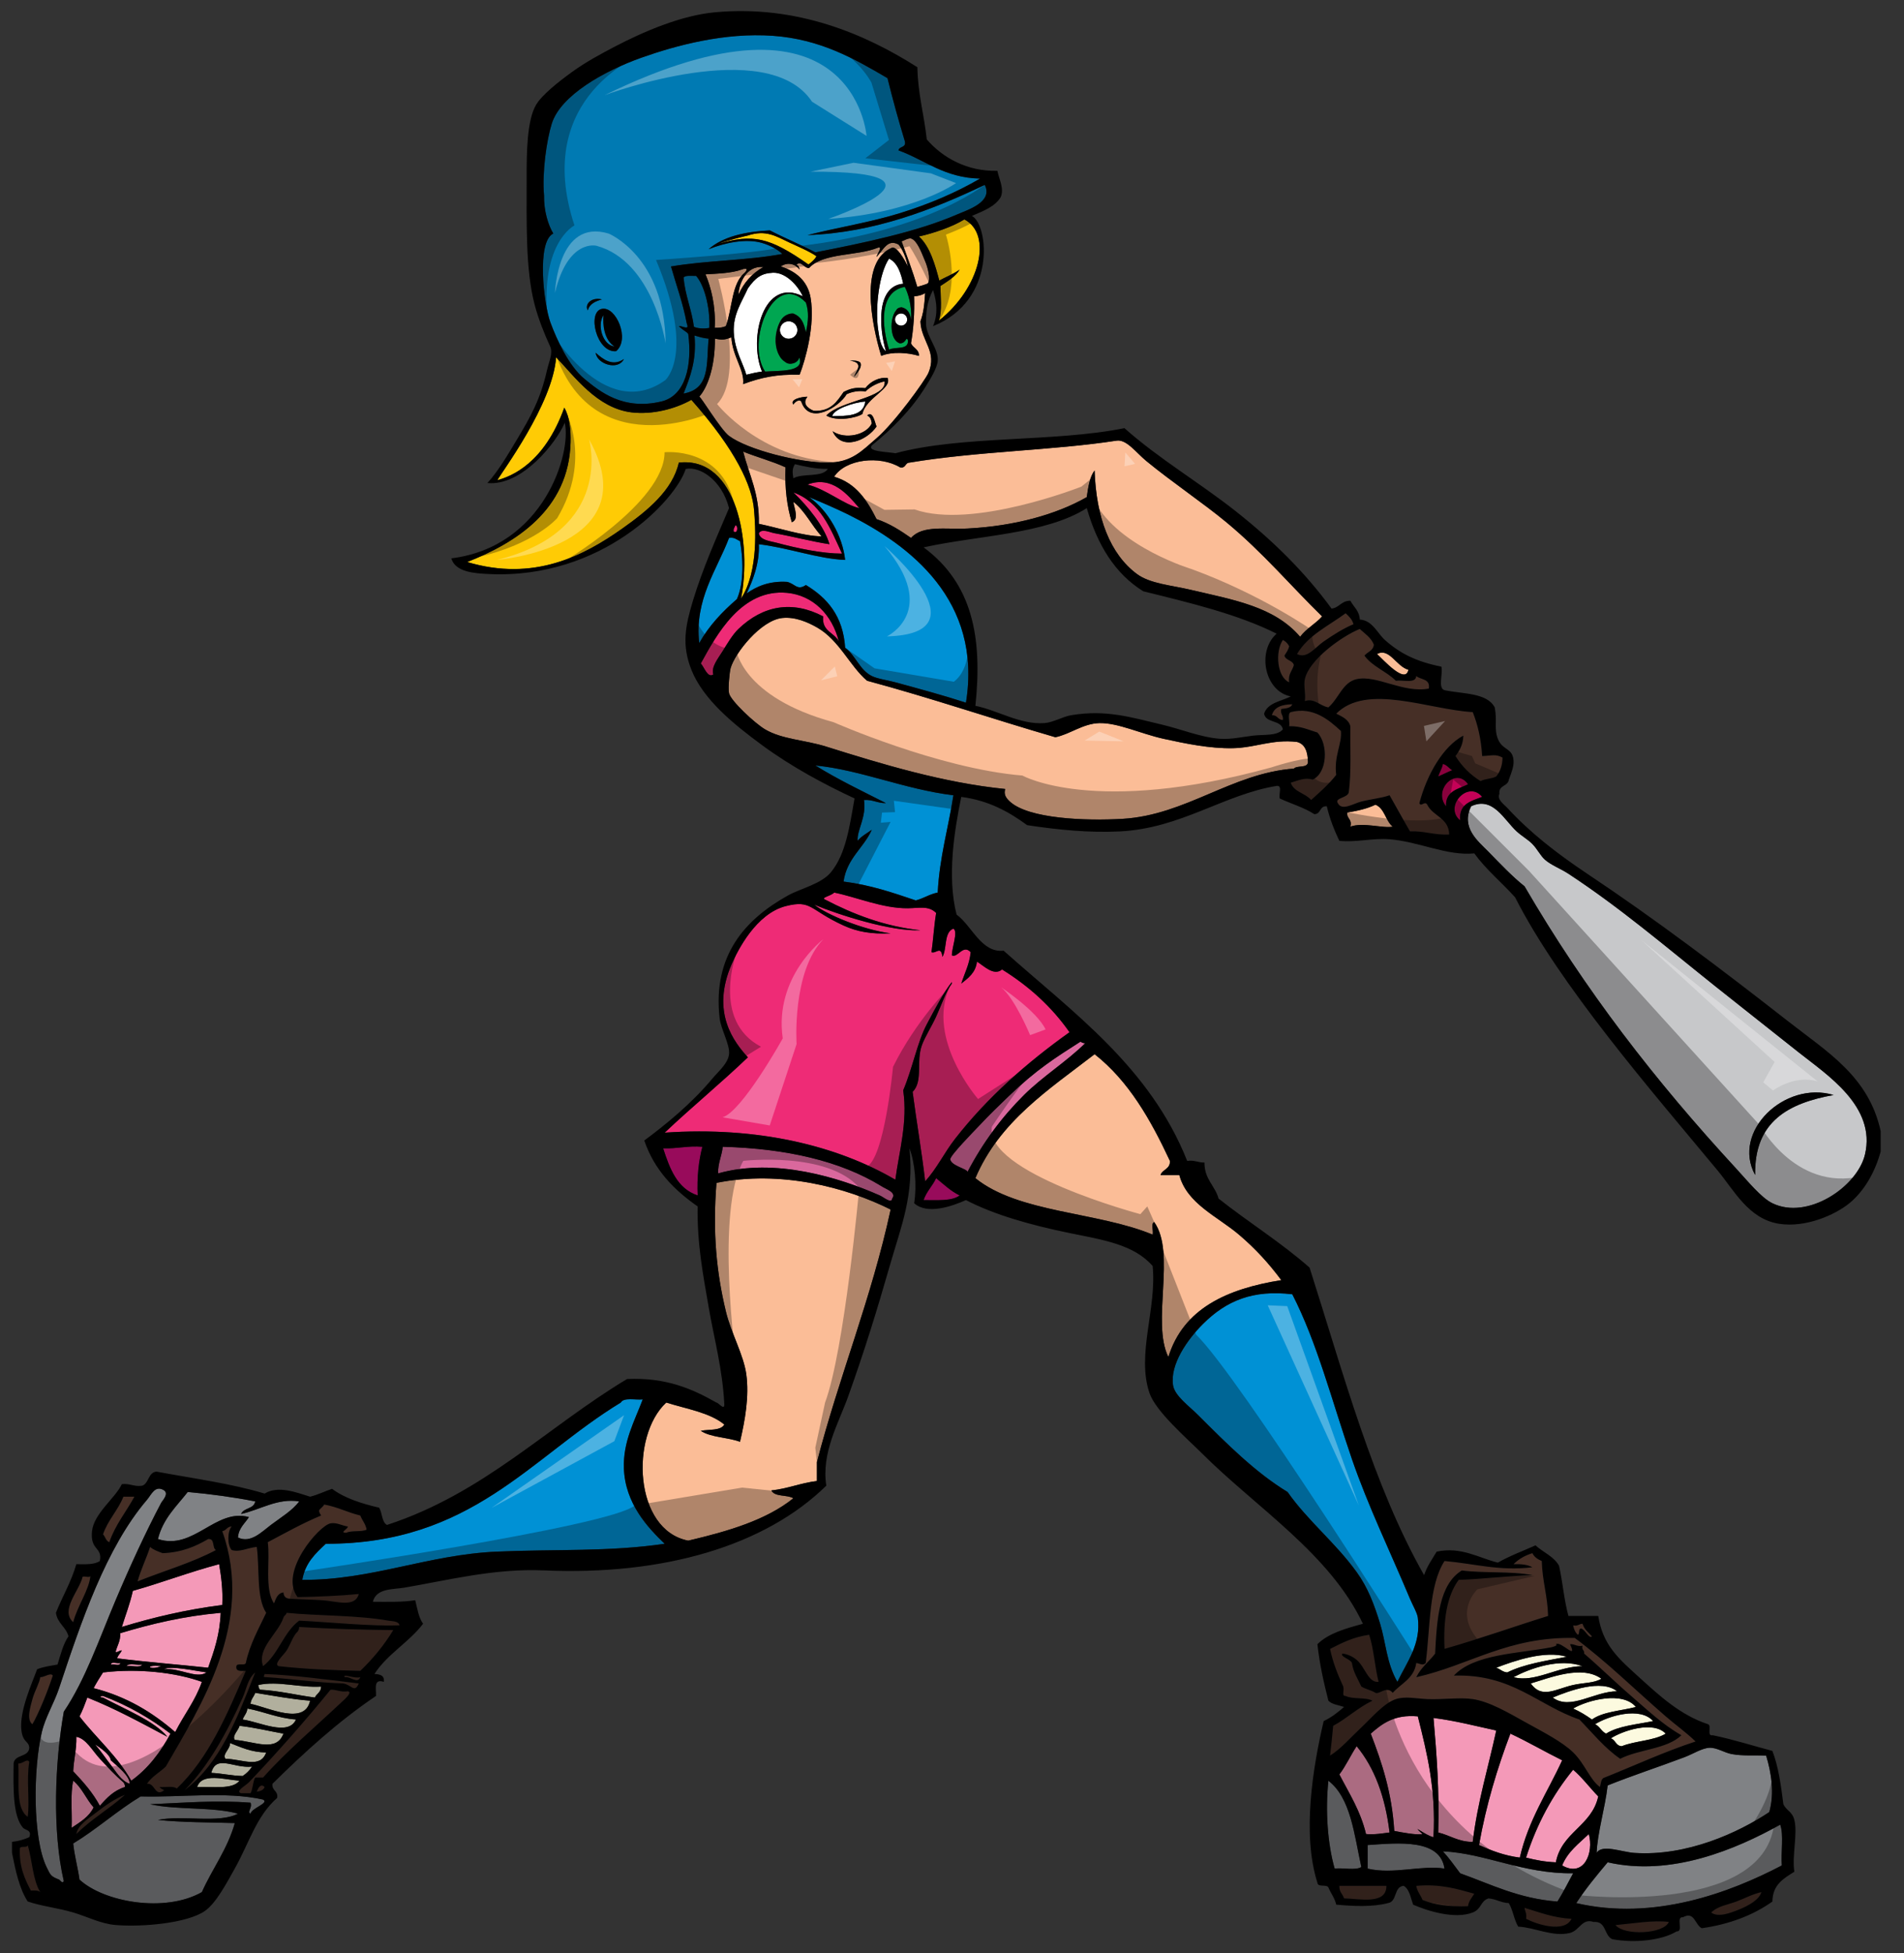
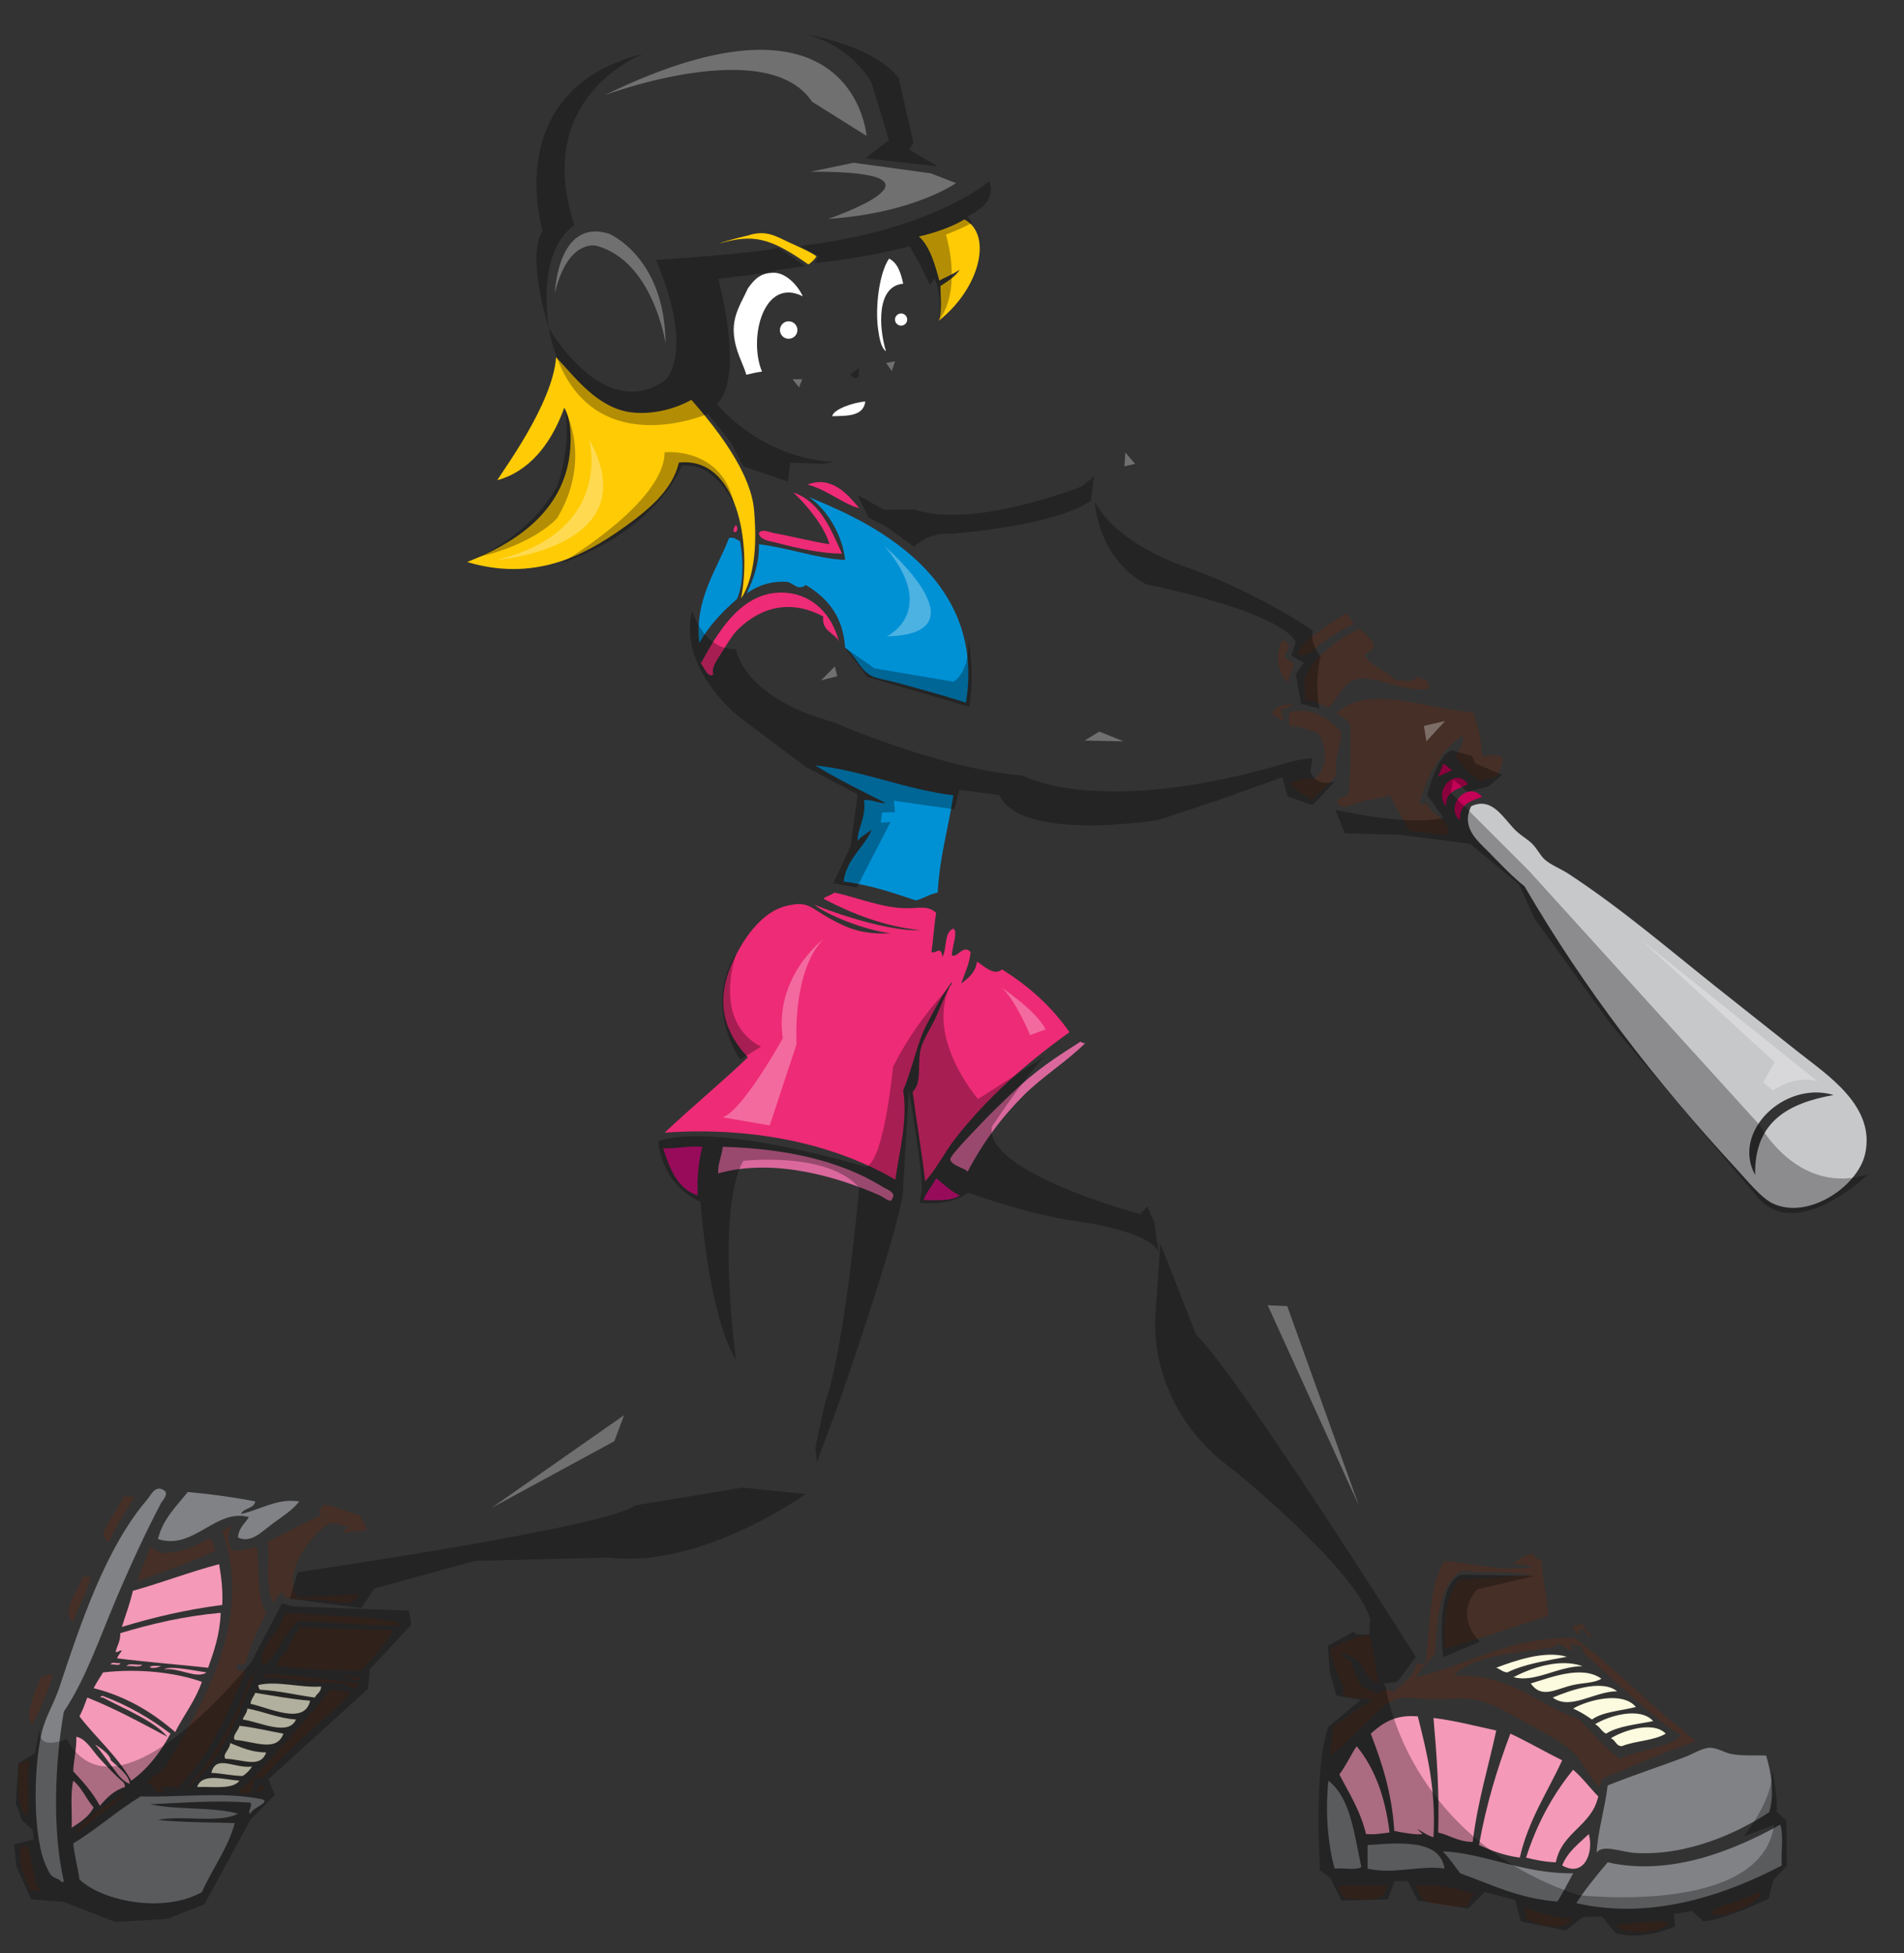
<svg xmlns="http://www.w3.org/2000/svg" version="1.1" id="Layer_1" x="0px" y="0px" width="195px" height="200px" viewBox="0 0 195 200" style="enable-background:new 0 0 195 200;" xml:space="preserve">
  <rect x="0" y="0" width="195" height="200" fill="#333333" stroke="none" />
  <path id="color15" style="fill:#FFCB05;" d="M64.703,42.232c2.104,0.244,4.406-0.334,6.104-1.286  c4.55,5.137,6.228,8.795,6.423,11.315c0.119,1.519,0.512,6.174-1.334,9.036c1.103-5.598-0.373-14.591-6.373-13.925  c-0.637,2.832-3.211,4.927-5.785,6.749c-3.969,2.808-9.066,5.47-15.891,3.431c4.928-1.938,10.426-5.332,10.588-12.269  c0.028-1.249-0.076-2.564-0.644-3.535c-2.056,5.714-5.409,7.028-6.854,7.423c0.408-0.781,5.687-7.79,6.014-12.588  C58.785,38.47,61.132,41.816,64.703,42.232z M82.783,27.075c0.156-0.042,0.787-0.621,0.826-0.843  c-0.729-0.508-1.981-1.031-2.785-1.407c-1.357-0.634-2.383-1.326-4.246-0.703c-0.098,0.009-2.368,0.57-2.932,0.82  C77.072,23.965,78.792,24.265,82.783,27.075z M96.199,28.731c0.511-0.296,1.478-0.674,2.087-1.122  c-0.411,0.713-1.298,1.229-1.972,1.68c0,0.91,0.202,2.538-0.162,3.549c4.223-3.322,5.542-8.828,2.617-10.371  c-1.152,0.723-3.117,1.416-4.658,1.75C95.275,25.26,95.804,27.247,96.199,28.731z" />
-   <path id="color14" style="fill:#FBBD97;" d="M81.252,51.391c1.21,0.934,1.867,2.42,2.896,3.535c-1.902-0.03-4.382-0.868-6.431-1.286  c0.079-3.078-0.998-5-1.605-7.392c1.412,0.569,2.982,0.982,4.338,1.607c-0.088,2.179,0.16,4.02,0.644,5.624  C81.863,53.173,81.355,52.135,81.252,51.391z M72.254,28.091c0.561,1.321,1.066,3.267,0.943,5.479  c0.531,0.01,0.879-0.048,1.145-0.176c0.666-1.798,0.567-4.361,1.93-5.464c0.396-0.429,0.149-0.504-0.322-0.321  C74.924,27.976,73.387,28.029,72.254,28.091z M78.179,27.352c-1.803-0.196-2.517,1.787-2.549,2.828  C76.158,28.995,77.008,27.99,78.179,27.352z M93.947,29.376c0.185-0.044,0.871-0.253,1.065-0.344  c0.346-0.415-0.02-1.746-0.277-2.317c-0.426-1.036-0.812-2.039-1.392-2.282c-0.267-0.111-0.833,0.237-1.004,0.284  C92.892,26.254,93.474,27.761,93.947,29.376z M74.666,44.639c-0.868-0.647-2.95-4.13-3.055-4.018  c0.776-0.839,1.633-2.923,1.606-5.945c0.851,0.185,1.134,0.074,1.688-0.131c0.121,1.99,1.375,3.358,1.203,4.792  c1.821-0.682,3.472-1.029,5.785-0.964c0.58-1.493,1.604-5.047,1.125-7.874c-0.297-1.742-1.514-2.72-3.054-3.213  c0.733-0.504,1.507-0.24,1.929,0.321c-0.066-0.293-0.119-0.417-0.322-0.482c0.432-0.522,0.8,0.369,1.287,0.321  c1.461-1.59,4.906-1.198,7.069-2.088c0.529-0.168-0.134,0.705-0.161,0.964c0.77-0.846,1.162-1.855,2.25-1.286  c0.408,0.453,0.791,1.351,0.965,2.25c-0.414-0.833-1.104-2.006-1.607-1.928c-3.365,1.394-2.148,7.708-1.126,11.087  c1.083-0.459,2.772-0.345,3.858,0c0.063-0.655-0.597-0.799-0.805-1.286c0.267-1.569,0.367-3.06,0.321-4.82  c0.455-0.027,0.755-0.108,1.125-0.321c-0.076,1.283-0.178,2.061-0.48,2.893c0.076,2.056,1.775,3.084,0.803,5.303  c-0.324,0.74-3.442,5.075-5.316,6.678c-1.475,1.262-2.512,2.462-4.967,2.481C81.861,47.396,76.566,46.057,74.666,44.639z   M88.119,37.143c-0.209-0.22-0.682-0.239-1.081-0.214c1.549,0.2,0.592,1.101,0.411,1.699C87.486,38.503,88.381,37.69,88.119,37.143z   M90.895,38.696c-0.826-0.08-1.729,0.339-2.272,1.051c-1.019-0.102-1.517,0.034-2.228,0.395c-0.676,0.984-1.309,2.011-3.052,1.928  c-0.626-0.253-1.209-0.743-0.644-1.446c-0.647,0.002-1.844,0.289-1.446,0.804c0.137-0.238,0.567-0.588,0.804-0.321  c0.825,2.522,3.901,0.552,4.653-0.737c0.544-0.263,1.289-0.396,1.935-0.283c0.497-0.531,1.408-0.946,1.957-1.029  c0.215,1.731-4.492,1.926-5.974,3.495c1.062,0.644,3.099,0.238,3.694-0.161C88.707,40.687,91.414,39.793,90.895,38.696z   M89.771,43.677c-0.168-0.368-0.367-1.688-0.965-1.125c0.318,0.112,0.428,0.429,0.481,0.804c-0.565,1.205-2.747,1.678-4.017,0.804  C86.188,46.222,88.802,45.109,89.771,43.677z M135.402,63.121c-3.109-3.026-6.035-6.519-9.803-9.642  c-2.348-1.947-5.596-4.131-8.194-6.267c-1.067-0.878-2.03-2.247-3.054-2.088c-6.556,1.012-14.186,1.079-21.208,2.249  c-0.473,0.011-0.353,0.612-0.966,0.482c-2.073-1.239-5.575-0.858-6.749,0.964c2.239,0.654,3.376,2.409,4.34,4.338  c1.363,0.456,2.459,1.183,3.535,1.928c1.197-1.341,3.557-0.849,5.784-0.964c4.814-0.247,9.107-1.436,12.212-3.213  c0.151-1.027,0.294-2.063,0.804-2.732c0.158,4.816,1.58,8.56,4.338,10.606c1.341,0.993,3.515,1.149,5.465,1.607  c4.479,1.051,8.6,1.728,11.248,4.82C133.766,64.374,134.727,63.889,135.402,63.121z M144.242,68.584  c-1.233-0.326-1.962-2.304-3.215-1.607C141.604,67.474,143.947,70.153,144.242,68.584z M138.297,84.653  c1.311-0.48,3.35,0.199,4.339,0c-0.743-0.597-0.819-1.861-1.768-2.25c-0.826,0.406-1.831,0.632-2.893,0.804  C137.907,83.863,138.506,83.855,138.297,84.653z M84.628,76.456c5.708,1.795,12.025,3.708,18.317,4.338  c-0.127,0.521-0.002,0.838,0.482,1.286c1.913,1.77,7.771,1.997,11.57,1.768c6.469-0.39,11.159-4.672,17.515-5.142  c0.338-0.358,1.374-0.019,1.446-0.643c-0.02-1.051-0.276-1.866-1.125-2.089c-2.554-0.298-4.268,0.601-6.588,0.643  c-2.332,0.044-4.816-0.467-7.071-0.963c-2.318-0.509-4.691-1.655-6.587-1.607c-1.677,0.043-3.006,1.144-4.5,1.446  c-6.478-1.879-12.699-4.012-19.282-5.784c-1.765-1.487-2.851-4.17-5.142-5.464c-0.887-0.501-2.174-1.101-3.536-0.964  c-2.205,0.222-4.874,3.608-5.302,5.142c-0.107,0.383-0.278,2.079-0.16,2.571c0.186,0.777,2.626,3.064,3.695,3.696  C80.105,75.72,82.415,75.761,84.628,76.456z M99.893,120.645c4.405,3.576,12.524,3.438,18.157,5.785  c0.097-0.385-0.202-1.166,0.16-1.285c2.265,3.182-0.315,10.236,1.446,13.819c1.529-4.95,5.977-6.985,11.568-7.874  c-1.293-1.736-2.63-3.203-4.338-4.66c-2.174-1.851-5.335-3.166-6.105-6.104c-0.643,0-1.284,0-1.928,0  c0.207-0.597,1.01-0.597,0.963-1.446c-1.976-4.236-4.231-8.191-7.711-10.926C107.422,111.57,102.368,114.818,99.893,120.645z   M70.488,157.766c4.076-0.959,7.974-2.096,10.765-4.34c-0.632-0.385-1.923-0.113-2.249-0.803c1.693-0.182,2.988-0.762,4.66-0.964  c0-0.644,0-1.285,0-1.929c2.294-8.849,5.572-16.711,7.552-25.871c-4.518-2.265-11.231-4.053-17.837-2.731  c-0.408,5.106,0.007,9.2,0.965,13.177c0.533,2.213,1.818,4.442,2.089,6.428c0.312,2.281-0.134,4.719-0.644,6.91  c-1.245-0.469-2.995-0.434-4.016-1.125c0.852-0.164,2.045,0.01,2.409-0.644c-1.5-1.231-3.87-1.592-5.946-2.249  C64.535,147.05,64.918,156.688,70.488,157.766z" />
-   <path id="color13" style="fill:#00A651;" d="M79.804,36.39c0.144,0.304,0.371,0.526,0.646,0.699  c0.412,0.343,1.261,0.122,1.416-0.477c0.572,1.539-2.123,1.322-3.504,1.44c-2.008-2.966,0.845-10.494,4.177-7.07  c0.317,0.98,0.252,1.879,0,3.053c-0.218-1.031-0.511-1.631-1.285-1.928c-0.224-0.018-0.433,0.025-0.621,0.116  c-0.399,0.163-0.646,0.485-0.818,0.88C79.334,34.045,79.268,35.446,79.804,36.39z M92.662,29.376  c-2.688,0.495-2.336,4.083-1.606,6.427c0.655-0.337,2.017,0.089,1.929-0.964c-0.207-0.45-0.141,0.301-0.805,0.321  c-0.279-0.061-0.488-0.272-0.633-0.564c-0.087-0.17-0.149-0.365-0.184-0.569c-0.148-0.785,0.002-1.765,0.418-2.254  c0.099-0.191,0.283-0.295,0.559-0.308c0.517,0.133,0.857,0.445,0.965,1.285C93.422,31.295,92.962,29.918,92.662,29.376z" />
-   <path id="color12" style="fill:#007AB3;" d="M71.07,33.46c-0.24-1.794-0.893-3.184-1.063-5.048c0.233-0.249,0.821-0.142,1.285-0.161  c0.796,0.88,1.452,3.148,1.358,5.329C72.009,33.695,71.361,33.618,71.07,33.46z M72.576,34.679  c-0.465-0.033-0.868-0.151-1.446-0.321c0.226,2.581-0.456,4.257-1.124,5.945C72.805,39.812,72.32,37.155,72.576,34.679z   M62.936,35.483c-1.086-0.682-1.218-2.298-1.125-3.214C61.113,33.283,61.724,35.349,62.936,35.483z M83.503,25.841  c-1.534-0.808-3.142-1.463-4.66-2.249c-2.596,0.136-4.817,0.646-6.267,1.928c1.63-0.655,3.828-1.126,5.464-0.643  c0.858,0.254,1.61,0.678,2.088,1.125c-3.554,0.677-7.8,0.661-11.408,1.286c0.544,1.92,1.216,3.713,1.606,5.785  c0.053,0.17,0.113,0.34,0.08,0.401c-0.112,0.198-0.651-0.135-0.883-0.08c0.469,0.483,0.743,0.51,0.965,0.803  c0.418,3.202-0.271,6.315-2.732,6.91c-3.956,0.953-6.354-1.036-7.918-2.325c-1.591-1.312-2.809-3.996-3.464-5.757  c-0.694-1.87-1.442-8.296,0.294-9.111c-0.521-0.847-0.98-2.336-0.949-3.901c-0.216-2.361,0.273-5.696,0.79-7.347  c0.908-2.917,5.42-5.421,9.158-6.749c3.59-1.274,8.54-2.605,13.497-2.25c4.822,0.345,8.303,2.32,11.73,4.338  c0.541,2.19,1.131,4.333,1.768,6.428c0.197,0.733-0.564,0.507-0.643,0.964c2.75,0.998,4.684,2.813,8.354,2.892  c-2.453,1.431-5.175,2.595-8.195,3.535c-2.987,0.929-6.27,1.446-9.478,2.249c6.883-0.242,12.97-2.671,18.156-5.142  c0.877,1.765-1.736,2.553-2.892,3.053C93.887,23.75,88.359,24.896,83.503,25.841z M60.205,31.787  c0.156-0.699,0.886-0.976,1.445-1.125C60.525,30.386,59.841,31.204,60.205,31.787z M61.65,31.626  c-1.551,0.299-0.562,4.52,1.445,4.338C64.561,34.754,63.092,31.347,61.65,31.626z M61.007,36.125  c0.121,1.149,2.287,1.869,2.894,0.643C62.732,37.569,61.758,36.791,61.007,36.125z" />
  <path id="color11" style="fill:#0091D5;" d="M98.929,71.958c-2.197-0.719-4.761-1.415-7.231-2.088  c-0.842-0.229-1.825-0.353-2.41-0.643c-1.273-0.632-1.684-2.157-2.731-2.893c-0.212-3.269-1.848-5.114-4.018-6.427  c-0.899,0.602-1.095-0.125-1.929-0.322c-1.83-0.113-3.139,0.474-4.145,1.183c0.564-1.164,1.342-3.019,1.252-5.038  c3.025,0.356,6.094,1.507,8.838,1.606c-0.267-2.464-1.764-5.09-3.695-6.427c1.277,0.527,2.638,1.111,4.006,1.777  C93.164,55.818,100.629,61.478,98.929,71.958z M74.667,55.086c-1.238,3.263-3.562,6.295-3.054,10.766  c1.002-1.783,2.361-3.208,3.854-4.499c0.623-1.349,0.738-3.662,0.32-5.945C75.443,55.273,75.242,54.991,74.667,55.086z   M96.038,91.402c0.19-3.667,1.093-6.62,1.607-9.963c-5.014-0.61-9.505-2.601-14.141-3.053c2.275,1.418,4.777,2.614,7.23,3.857  c-0.871,0.013-1.336-0.378-2.25-0.321c0.275,1.777-0.752,3.103-0.643,4.178c0.382-0.475,0.949-0.765,1.445-1.125  c-0.846,1.885-2.553,2.91-2.893,5.302c2.764,0.345,5.068,1.146,7.393,1.929C94.604,92.003,95.184,91.566,96.038,91.402z" />
  <path id="color10" style="fill:#DA689D;" d="M97.323,118.717c-0.043-0.369,2.485-2.939,2.892-3.373  c1.188-1.268,2.094-2.129,3.053-3.053c2.901-2.794,4.864-4.001,7.393-5.624c0.129,0.085,0.261,0.166,0.482,0.16  c-1.949,1.917-4.328,3.379-6.268,5.303c-2.273,2.255-4.232,4.901-5.785,7.874C99.025,119.677,97.396,119.372,97.323,118.717z   M91.377,122.734c0.49-0.657-0.721-0.985-1.126-1.283c-4.19-2.561-9.666-3.833-16.229-4.018c-0.103,0.965-0.494,1.646-0.48,2.729  c5.818-1.649,12.49,0.45,16.551,2.25C90.546,122.615,91.307,123.303,91.377,122.734z" />
-   <path id="color9" style="fill:#0091D5;" d="M132.352,132.537c2.553,4.975,4.012,10.783,6.106,16.873  c1.649,4.795,3.908,9.445,5.944,14.3c0.283,0.675,0.738,1.442,0.805,1.929c0.357,2.717-1.122,4.563-2.09,6.588  c-1.107-1.89-1.189-4.062-1.768-5.943c-0.607-1.977-1.246-3.693-2.41-5.305c-2.178-3.014-4.984-5.227-7.07-8.193  c-3.316-2.023-6.173-4.889-9.158-7.873c-0.926-0.928-2.404-1.973-2.57-3.055c-0.33-2.14,1.469-4.684,3.053-6.268  C125.612,133.17,128.339,132.063,132.352,132.537z M30.959,161.783c7.068,0.049,12.847-2.582,19.925-2.893  c5.974-0.265,11.511,0.033,17.192-0.806c-1.695-1.62-4.049-4.098-4.178-7.712c-0.098-2.749,1.086-4.832,1.928-7.071  c-0.776,0.08-1.941-0.227-2.248,0.322c-9.262,5.629-15.288,14.493-30.209,14.461C32.318,159.07,31.256,160.045,30.959,161.783z" />
  <path id="color8" style="fill:#C40257;" d="M151.795,81.6c-1.119,0.434-2.41,0.697-2.249,2.41  C147.831,82.629,150.333,79.834,151.795,81.6z M148.1,82.564c-0.078-1.578,1.246-1.754,2.25-2.25  C149.109,78.485,146.723,80.9,148.1,82.564z M147.296,79.511c0.494-0.202,0.942-0.45,1.445-0.642  c-0.352-0.183-0.533-0.538-0.964-0.643C147.682,78.717,147.438,79.062,147.296,79.511z" />
  <path id="color7" style="fill:#C7C8CA;" d="M150.672,82.562c-1.087,2.181,0.704,3.575,1.768,4.66  c1.203,1.23,2.485,2.584,3.695,3.536c6.192,10.641,13.404,19.943,21.691,28.924c1.163,1.262,2.54,2.974,3.695,3.534  c3.619,1.759,8.695-1.692,9.48-4.979c1.18-4.938-3.909-8.188-6.749-10.445c-3.11-2.474-5.868-4.635-8.518-6.749  c-5.229-4.173-9.813-8.1-15.104-11.569c-0.796-0.522-1.777-0.881-2.411-1.446c-0.464-0.415-0.763-1.075-1.284-1.607  c-0.445-0.454-1.082-0.804-1.606-1.286C154.041,83.954,152.9,81.511,150.672,82.562z M187.79,112.13  c-4.581,0.829-8.143,2.677-8.035,8.194C177.316,115.883,182.768,110.637,187.79,112.13z" />
  <path id="color6" style="fill:#EE2B76;" d="M80.609,60.71c2.648,0.251,4.617,2.225,5.304,4.981  c-0.455-0.937-1.769-1.016-1.606-2.571c-3.158-1.658-6.154-1.132-8.677,1.285c-0.606,0.581-1.166,1.539-1.606,2.25  c-0.494,0.797-1.218,1.665-0.965,2.411c-0.586,0.417-0.939-0.771-1.285-1.125C73.389,65.006,75.939,60.268,80.609,60.71z   M77.717,54.604c0.113,0.718,1.186,0.808,1.771,0.964c2.186,0.586,4.701,1.119,6.748,1.125c-1.187-2.563-2.212-5.286-4.981-6.267  c1.476,1.417,3.169,3.472,3.696,5.303c-1.776-0.262-3.871-0.819-5.625-1.125C78.845,54.521,78.009,54.09,77.717,54.604z   M82.699,49.622c1.972,0.494,3.729,2.054,5.304,2.411C86.841,50.666,85.195,48.661,82.699,49.622z M75.308,53.8  c-0.05,0.218-0.228,0.307-0.159,0.643C75.595,54.701,75.591,53.749,75.308,53.8z M91.699,120.805  c0.382-2.908,1.283-5.891,0.804-9.158c0.946-2.229,1.456-4.953,2.409-6.75c0.885-1.662,1.714-3.254,2.572-4.338  c0,0.056,0,0.107,0,0.162c-0.633,0.854-1.006,2.06-1.607,3.375c-0.447,0.981-1.13,2.049-1.446,2.894  c-0.644,1.721,0.144,3.702-0.964,4.819c0.404,3.077,0.922,6.041,1.286,9.158c1.204-1.32,1.961-2.939,3.053-4.339  c3.321-4.258,7.365-7.815,11.729-10.927c-1.827-2.618-4.166-4.725-6.908-6.427c-0.85,0.714-1.873-0.381-2.57-0.804  c-0.138,1.148-0.896,1.677-1.607,2.25c0.332-1.061,0.832-1.955,0.964-3.215c-0.792-0.863-1.334,0.634-1.928,0.321  c0.006-0.842,0.656-2.421,0.161-2.733c-0.988,0.353-0.639,2.039-1.125,2.894c-0.153-1.209-0.646-0.297-1.125-0.482  c0.188-1.311,0.264-2.735,0.481-4.018c-0.776-0.771-1.729-0.494-2.892-0.481c-2.602,0.029-5.33-1.167-7.554-1.607  c-0.327,0.364-1.468,0.513-0.875,0.744c2.714,1.411,5.974,2.728,9.714,3.113c-2.975,0.156-8.351-1.568-10.877-2.616  c1.24,1.001,4.936,2.557,7.823,2.938c-1.997,0.088-3.429-0.168-4.821-0.804c-3.525-1.61-3.256-2.66-5.91-1.991  c-3.058,0.769-4.946,4.569-5.537,5.92c-2.195,5.006,0.279,8.052,1.646,9.568c-2.766,2.646-5.738,5.082-8.518,7.713  C77.622,115.325,85.766,117.331,91.699,120.805z" />
  <path id="color5" style="fill:#D90F81;" d="M71.932,117.434c-0.375,1.443-0.56,3.08-0.48,4.98c-2.092-0.693-2.853-2.717-3.534-4.82  C69.357,117.641,70.418,117.311,71.932,117.434z M95.875,120.645c-0.374,0.808-0.991,1.366-1.285,2.25  c1.388-0.002,2.907,0.123,3.695-0.479C97.348,121.96,96.647,121.268,95.875,120.645z" />
  <path id="color4" style="fill:#462F26;" d="M131.227,72.601c0.48-0.057,0.979-0.092,1.125-0.482  c-1.052,0.021-1.867,0.277-2.089,1.125c0.577-0.04,0.589,0.483,1.125,0.482C131.467,73.219,131.098,73.158,131.227,72.601z   M131.55,67.139c0.177-0.304,0.399-0.564,0.48-0.964c-0.146-0.284-0.359-0.498-0.644-0.643c-0.818,1.206-0.604,3.803,0.644,4.338  c-0.125-0.875,0.331-1.169,0.481-1.768C132.377,67.595,131.684,67.645,131.55,67.139z M135.564,65.692  c0.949-0.657,2.024-1.346,3.054-1.768c-0.136-0.509-0.47-0.817-0.804-1.125c-1.756,1.297-3.855,2.25-4.98,4.178  C133.862,67.515,134.691,66.295,135.564,65.692z M146.331,70.512c0.177-1.033-0.828-0.885-1.285-1.285  c-0.048,0.809-1.338,0.375-2.089,0.482c-0.965-0.965-2.406-1.451-3.215-2.571c0.311-0.386,0.902-0.491,0.965-1.125  c-0.29-0.728-0.913-1.122-1.446-1.607c-1.86,0.754-5.202,3.171-5.624,5.142c-0.146,0.677,0.105,1.455,0,2.25  c0.971-0.338,1.497,0.469,2.411,0.643c1.071-0.928,1.465-2.578,2.894-2.893C141.014,69.089,143.673,71.005,146.331,70.512z   M137.011,82.243c0.427,0.836,1.56,0.053,2.411-0.161c0.984-0.248,2.094-0.354,2.893-0.643c0.699,1.229,1.377,2.479,2.088,3.696  c1.506-0.059,2.485,0.407,4.019,0.321c-0.042-1.725-1.676-1.861-2.25-3.053c-0.239-0.447-0.657,0.278-0.804-0.161  c0.768-2.931,2.436-5.813,4.499-6.91c-0.023,0.94-0.393,1.534-0.804,2.089c0.656,1.058,1.514,1.915,2.571,2.571  c0.44-0.255,1.166-0.227,1.606-0.482c0.387-0.471,0.625-1.089,0.644-1.928c-0.706-0.399-1.104-0.191-2.089-0.161  c-0.102-1.72-0.441-3.2-0.964-4.499c-4.489-0.245-10.855-2.995-13.98,0.161c0.605,0.306,1.252,0.569,1.445,1.286  c-0.031,2.272,0.105,4.711-0.16,6.749C138.038,81.728,136.656,81.688,137.011,82.243z M132.191,80.154  c0.32,0.964,1.506,1.065,2.089,1.768c0.905-0.808,1.819-1.607,2.569-2.571c-0.246-1.931,0.613-3.169,0.482-4.5  c-1.182-1.079-2.814-2.528-5.143-1.928c-0.365,0.17-0.062,1.009-0.162,1.446c1.213-0.033,1.979,0.38,2.895,0.643  c1.137,1.203,1.03,4.133-0.482,4.82C133.648,79.583,132.939,79.929,132.191,80.154z M163.043,167.568  c-0.354-0.396-0.795-0.707-0.965-1.286c-0.379-0.005-0.473,0.276-0.964,0.161c0.071,0.408,0.227,0.738,0.481,0.964  c0.223-0.099,0.025-0.619,0.322-0.645C162.359,166.863,162.734,167.863,163.043,167.568z M141.189,172.223  c-1.076,0.123-1.369-1.512-2.25-2.248c-0.357-0.302-0.907-0.586-1.446-0.645c-0.298,0.311,0.823,0.561,0.965,0.965  c0.146,0.977,0.613,1.635,0.964,2.41c0.426,0.271,1.021,0.372,1.445,0.643c0.402,0.195,1.148-0.763,1.768,0  c0.855-0.965,2.185-1.459,2.411-3.053c0.375,0.051,0.664,0.313,0.964,0c0.472-3.652,0.311-7.939,1.929-10.445  c3.142,0.279,5.545,1.047,8.998,0.645c-0.474-0.274-1.158-0.342-1.928-0.321c0.512-0.507,1.149-0.885,1.928-1.125  c0.192,0.399,0.549,0.629,0.965,0.806c0.048,2.041,0.597,3.582,0.644,5.623c-3.554,1.105-6.981,2.338-10.606,3.375  c-0.141-2.979,0.24-5.438,1.447-7.069c2.586-0.093,4.948-0.407,7.553-0.482c-2.146-0.425-4.961-0.181-7.23-0.481  c-2.325,1.426-2.552,4.947-2.732,8.518c-0.629,0.816-1.459,1.434-1.928,2.411c5.508-1.242,9.34-4.16,16.23-4.021  c3.297,2.457,6.18,5.316,9.319,8.037c1.012,0.873,2.096,1.642,3.053,2.568c-3.262,1.077-6.222,2.456-9.319,3.695  c-0.39,0.094-0.357,0.607-0.482,0.966c-1.02-0.742-1.535-2.37-2.73-3.535c-1.127-1.099-3.07-2.082-4.82-3.054  c-1.816-1.008-3.755-2.157-5.463-2.41c-1.338-0.198-3.109,0.07-4.66,0c-1.172-0.053-2.24-0.314-3.214,0  c-1.219,0.395-2.485,1.908-3.535,2.892c-1.155,1.085-2.127,2.226-3.214,2.895c0.126-0.998,0.223-2.027,0.32-3.054  c1.428-0.769,2.533-1.857,4.018-2.569c-0.693-0.38-2.02-0.124-2.732-0.482c-0.51,0.015-0.035-0.631-0.32-1.126  c-0.523-1.132-0.994-2.322-1.284-3.693c1.21-0.609,2.412-1.229,4.017-1.445C140.698,168.859,140.802,170.686,141.189,172.223z   M161.758,176.083c1.352,1.38,2.559,2.906,4.178,4.019c1.912-0.979,4.799-0.984,6.267-2.41c-1.927-1.088-3.503-2.609-5.142-4.019  c-1.634-1.401-3.182-2.94-4.821-4.339c0.065-0.387-0.293-0.35-0.161-0.803c-0.604,0.123-0.768-0.196-1.284-0.161  c0.838,1.75-0.944-0.376-1.446,0c0.293,0.136-0.43,0.311-0.482,0.319c-3.401,0.65-7.904,0.684-9.963,2.895  C154.869,171.4,157.451,174.604,161.758,176.083z M177.824,194.723c-0.855,0.322-1.93,0.467-2.57,1.125  c0.701,0.547,2.036,0.03,2.893-0.322c0.899-0.366,2.032-0.979,2.25-1.767C179.512,193.947,178.715,194.389,177.824,194.723z   M165.453,197.133c0.886,1.102,4.922,0.939,5.464-0.32C169.41,196.593,167.127,196.984,165.453,197.133z M156.134,195.365  c0.052,0.378,0.253,0.604,0.16,1.125c1.05,0.555,3.919,1.504,4.659,0C159.066,196.395,157.663,195.816,156.134,195.365z   M145.045,193.115c0.1,0.596,0.452,0.941,0.643,1.447c1.258,0.511,2.826,0.709,4.66,0.642c0.076-0.567,0.407-0.879,0.643-1.284  C149.23,193.432,147.516,192.896,145.045,193.115z M141.991,193.115c-1.605,0-3.214,0-4.819,0c-0.037,0.627,0.346,0.834,0.48,1.285  C139.189,194.426,142.009,195.092,141.991,193.115z M2.999,180.422c-0.214-0.408-0.714,0.235-1.124,0.161  c0.109,2.031-0.303,4.584,0.963,5.463C3.064,184.436,2.689,182.282,2.999,180.422z M3.32,176.564c0.647-1.11,1.567-3.371,2.088-4.98  c-0.209-0.354-0.867,0.189-1.284,0.161c-0.099,0.659-0.589,1.436-0.804,2.249C3.131,174.714,2.67,176.105,3.32,176.564z   M7.498,166.121c0.423-1.668,1.674-3.36,1.768-4.821c0.026,0.349-0.57,0.073-0.803,0.16C8.105,162.947,6.132,164.875,7.498,166.121z   M11.195,157.926c0.615-1.795,1.721-3.098,2.569-4.66c-0.375,0-0.75,0-1.125,0c-0.567,1.414-1.587,2.377-2.089,3.857  C10.792,157.363,10.838,157.798,11.195,157.926z M12.801,183.796c-0.998,0.367-2.021,1.097-2.893,1.769  c-0.852,0.656-1.955,1.338-2.09,2.248C9.313,186.307,11.227,185.223,12.801,183.796z M16.336,182.992  c0.59,0.052,1.423-0.139,1.768,0.16c3.264-3.11,5.168-7.579,7.07-12.053c-0.488,0.008-1.059,0.094-0.964-0.481  c0.067-0.36,0.853-0.004,0.964-0.32c0.43-1.983,1.323-3.498,2.089-5.144c-1.023-1.545-0.657-4.482-0.964-6.747  c-0.956,0.091-1.723,0.569-2.57,0.319c-0.451-0.479-0.451-1.932,0-2.41c-0.48,0.004-0.548,0.418-0.965,0.481  c3.348,9.374-2.275,17.996-5.785,24.104c-0.632,0.601-1.439,1.025-1.928,1.768c0.835-0.132,0.809,1.436,1.768,0.645  C16.628,183.236,16.453,183.143,16.336,182.992z M18.908,183.314c3.664-2.764,5.416-7.438,7.229-12.052  c-0.767,0.644-0.883,1.671-1.284,2.57C23.281,177.341,21.347,180.881,18.908,183.314z M15.372,158.409  c-0.394,1.213-0.935,2.276-1.285,3.534c2.675-1.075,5.588-1.91,8.032-3.215c-0.422-0.221-0.073-1.209-0.803-1.125  c-1.285,0.752-2.703,1.369-4.66,1.445C16.195,158.87,15.71,158.713,15.372,158.409z M35.456,156.962  c0.538-0.267,1.553-0.056,2.09-0.321c-0.101-0.596-0.453-0.939-0.644-1.447c-1.295-0.311-2.334-0.879-3.695-1.122  c-0.35,0.564-0.789,0.411-0.321,1.122c-1.933,0.801-3.673,1.791-5.464,2.732c0.264,1.771-0.359,4.823,0.645,6.268  c0.196-0.497,0.354-1.038,0.963-1.125c0.021,0.408,0.234,0.623,0.645,0.643c0.925,0.07,2.171,0.079,3.374,0.16  c1.403,0.095,3.33,0.79,3.694-0.644c-2.002,0.194-4.111,0.28-6.266,0.321c-1.941-2.565,2.211-7.339,3.375-7.553  c0.625-0.115,1.225,0.255,1.766,0.321C35.646,156.594,34.708,156.951,35.456,156.962z M40.921,166.443  c-0.072-0.453-0.827-0.428-1.125-0.482c-3.181-0.57-7.224-0.486-10.444-0.804c-0.037,0.229-0.263,0.271-0.32,0.48  c-0.555,1.666-2.748,3.146-2.09,4.98c1.573-1.212,2.101-3.472,3.696-4.659C33.956,166.127,37.869,166.542,40.921,166.443z   M36.904,171.102c1.281-1.234,2.426-2.609,3.373-4.178c-3.289-0.031-6.502-0.138-9.64-0.32c0.007,0.221-0.075,0.353-0.161,0.482  c-0.464,0.415-0.699,1.254-1.125,1.929c-0.273,0.43-1.398,1.418-0.803,1.605C31.199,170.914,34.025,171.037,36.904,171.102z   M36.904,171.745c-0.603,0.188-1.818-0.41-1.607,0C35.922,171.646,36.611,172.489,36.904,171.745z M35.137,172.389  c0.866,0.131,1.174,1.033,1.607,0c-3.059-0.375-6.834-0.873-9.643-0.965c-0.033,0.202-0.25,0.328,0.161,0.321  C29.926,171.921,32.384,172.302,35.137,172.389z M26.941,182.027c2.315-2.619,5.547-5.366,8.033-7.713  c0.307-0.285,1.176-1.035,0.645-1.125c-0.762,0.119-1.105-0.182-1.768-0.16c-2.514,3.104-5.68,6.682-8.355,9.48  c-0.318,0.332-1.455,0.931-0.803,1.124c0.319,0,0.643,0,0.963,0c0.254-0.439,0.226-1.165,0.48-1.605  C26.406,182.027,26.673,182.027,26.941,182.027z M27.102,182.994c-0.412-0.417-0.681,0.133-0.803,0.482  C26.673,183.421,26.99,183.311,27.102,182.994z M2.035,189.258c-0.088,1.907,0.498,3.145,1.123,4.34  c0.397-0.021,0.777-0.025,0.966,0.16c-0.775-1.26-0.815-3.256-1.286-4.82C2.797,189.271,2.132,188.982,2.035,189.258z" />
  <path id="color3" style="fill:#F499B8;" d="M145.207,175.762c0.936,3.723,1.874,7.444,1.605,12.372  c-0.855-0.181-2.431-1.528-1.125-0.321c-0.556,0.123-2.088-0.156-2.892-0.32c-0.235-3.891-1.263-6.986-2.41-9.962  C141.557,176.503,142.795,175.546,145.207,175.762z M142.313,187.652c-0.436-3.633-1.527-6.612-3.373-8.838  c-0.617,0.938-1.099,2.011-1.769,2.893c1.004,1.942,2.165,3.726,2.731,6.105C140.833,187.885,141.551,187.746,142.313,187.652z   M153.24,177.208c-2.113-0.457-4.146-0.997-6.428-1.286c0.328,3.742,0.607,7.534,0.482,11.73c1.214,0.287,2.044,0.955,3.535,0.965  C151.326,184.506,152.423,180.996,153.24,177.208z M154.686,177.529c-1.338,3.537-2.477,7.271-3.213,11.41  c1.262,0.559,2.563,1.078,4.178,1.285c0.89-3.88,2.843-6.692,4.34-9.965C158.197,179.375,156.516,178.379,154.686,177.529z   M161.114,181.225c-2.071,2.535-3.706,5.508-4.82,9c0.939,0.237,1.917,0.439,3.053,0.48c0.593-3.104,3.681-3.712,4.339-6.748  C162.813,183.063,162.068,182.039,161.114,181.225z M159.989,191.027c2.245,1.279,3.263-1.301,2.731-3.215  C161.706,188.779,160.561,189.614,159.989,191.027z M7.498,181.386c1.014,1.074,2.002,2.177,2.73,3.536  c0.694-0.807,1.426-1.574,2.571-1.929c0.008-0.222-0.075-0.353-0.161-0.482c-0.814-0.674-1.617-1.558-2.41-2.409  c-0.785-0.847-1.408-2.067-2.41-2.25C7.849,179.166,7.552,180.152,7.498,181.386z M13.283,182.67  c-0.002-0.831-1.217-1.76-1.928-2.41c-0.121-0.77-1.705-1.676-1.606-1.604c0.583,0.651,1.055,1.384,1.606,2.089  C11.882,181.417,12.402,182.363,13.283,182.67z M8.943,173.833c-0.244,0.667-0.49,1.329-0.804,1.929  c1.726,2.237,3.88,4.049,5.304,6.588c1.713-1.23,2.986-2.903,4.018-4.819c-2.043-1.546-4.303-2.878-6.91-3.857  c-0.271-0.033-0.396,0.184,0,0.161c2.229,1.201,5.301,2.412,6.589,4.018C14.48,176.439,11.857,174.992,8.943,173.833z   M10.552,171.264c-0.334,0.521-0.666,1.047-0.964,1.607c3.416,0.869,6.061,2.509,8.355,4.498c0.879-1.746,2.056-3.193,2.731-5.143  C17.988,171.259,14.125,170.832,10.552,171.264z M21.156,171.262c-1.137-0.158-3.789-0.74-4.338-0.32  C18.39,170.757,20.119,171.967,21.156,171.262z M16.497,170.619C14.652,170.439,15.346,171.1,16.497,170.619L16.497,170.619z   M14.568,170.459c-0.488,0.1-1.383-0.205-1.607,0.16C13.449,170.52,14.346,170.825,14.568,170.459z M11.355,170.459  c0.281-0.092,0.943,0.193,0.963-0.16C12.037,170.391,11.375,170.104,11.355,170.459z M12.318,167.244  c0.028,0.832-0.33,1.279-0.481,1.928c0.304,0.037,0.354-0.181,0.644-0.16c-0.145,0.285-0.389,0.471-0.482,0.805  c3.039,0.391,6.23,0.625,9.32,0.964c0.603-1.699,1.201-3.402,1.285-5.623C18.816,165.493,15.488,166.291,12.318,167.244z   M13.605,162.907c-0.289,1.317-0.746,2.469-1.125,3.696c3.203-0.976,6.577-1.778,10.283-2.25c0.074-1.574-0.104-2.896-0.32-4.18  C19.395,160.982,16.613,162.061,13.605,162.907z M7.338,187.171c0.863-0.582,1.777-1.114,2.249-2.089  c-0.759-0.848-1.194-2.02-2.089-2.732C7.189,183.701,7.398,185.57,7.338,187.171z" />
  <path id="color2" style="fill:#808285;" d="M167.381,189.741c-1.295-0.086-3.322-0.925-3.855,0c0.054-1.981,0.861-4.601,1.125-6.909  c2.552-1.025,5.146-1.865,7.873-2.893c0.873-0.33,1.795-0.939,2.57-0.965c0.74-0.023,1.518,0.51,2.25,0.645  c1.176,0.215,2.238,0.099,3.535,0.158c0.521,1.701,0.877,3.86,0.321,5.785C178.042,187.67,172.758,190.102,167.381,189.741z   M164.648,190.705c-1.123,1.342-2.242,2.686-3.213,4.179c7.932,1.841,15.719-1.061,21.049-3.857c-0.105-1.34,0.214-3.104-0.16-4.178  C177.799,189.369,171.17,192.195,164.648,190.705z M149.546,191.83c3.159,1.126,5.98,2.589,9.962,2.893  c0.579-0.921,1.076-1.924,1.607-2.893c-5.153,0.066-8.984-2.048-13.337-2.249C148.418,190.279,148.969,191.066,149.546,191.83z   M140.064,191.348c2.593,0.633,5.551-0.382,7.873,0c-0.439-3.047-4.621-2.639-7.873-2.41  C140.064,189.741,140.064,190.545,140.064,191.348z M136.049,182.35c-0.324,3.08-0.08,6.485,0.643,8.998  c0.858-0.104,2.14,0.211,2.731-0.16C138.689,187.85,138.344,184.124,136.049,182.35z M30.638,153.748  c-2.218-0.355-3.993,0.863-5.944,1.285c0.256-0.651,1.324-0.495,1.444-1.285c-2.194-0.43-4.502-0.747-6.909-0.965  c-1.152,1.473-2.533,2.716-3.053,4.82c3.674,1.197,5.891-3.184,9.318-2.25c-0.41,0.66-1.047,1.098-1.123,2.09  c1.3,0.629,2.416-0.566,3.373-1.286C28.754,155.398,29.986,154.656,30.638,153.748z M14.408,183.957  c-2.432,1.477-4.476,3.343-6.909,4.82c0.134,1.311,0.468,2.425,0.644,3.695c2.459,2.288,8.713,3.45,12.533,1.284  c1.072-2.407,2.604-4.358,3.374-7.069c-2.651-0.08-5.397-0.065-7.873-0.32c2.425-0.523,6.281,0.39,8.195-0.645  c-2.603-0.721-6.29-0.354-8.999-0.964c3.529-0.149,6.705-0.432,10.283-0.159c0.222,0.508-0.397,0.969,0,1.123  c0.144-0.596,1.963-1.082,1.285-1.445C23.128,183.428,18.544,184.07,14.408,183.957z M4.768,191.188  c0.409,0.846,0.428,0.953,1.286,1.287c0.073,0.027,0.318,0.459,0.482,0.159c-1.195-5.107-0.918-12.177,0-17.354  c2.199-3.259,3.621-7.435,5.303-11.409c1.432-3.387,3.1-7.016,4.66-9.962c0.129-0.244,0.814-0.913,0.32-1.285  c-0.938-0.601-1.316,0.439-1.768,0.964c-4.217,4.932-6.754,12.537-8.998,19.283c-0.522,1.564-1.406,2.964-1.77,4.498  C3.398,181.12,3.338,188.236,4.768,191.188z" />
  <path id="color1" style="fill:#FCFADF;" d="M170.596,177.529c-1.197,0.73-3.127,0.73-4.5,1.285c-0.621-0.021-0.634-0.65-1.125-0.804  C166.15,177.253,169.297,176.165,170.596,177.529z M163.363,176.564c0.476,0.223,0.65,0.742,1.125,0.965  c1.244-0.791,3.135-0.938,4.82-1.285C167.97,174.73,164.723,175.716,163.363,176.564z M161.114,174.958  c0.704,0.312,1.332,0.703,1.929,1.125c1.118-0.808,2.973-0.884,4.499-1.285C166.191,173.171,162.682,174.055,161.114,174.958z   M159.025,173.834c1.809,1.346,4.199-0.621,6.588-0.645C164.005,171.902,160.668,173.154,159.025,173.834z M156.775,172.389  c1.121,1.614,2.552,0.563,4.339,0.158c1.1-0.247,2.127-0.177,2.893-0.641C162.025,170.462,158.723,171.814,156.775,172.389z   M155.009,171.745c2.179,0.603,4.479-1.105,7.069-1.126C159.693,169.764,156.697,170.855,155.009,171.745z M160.473,169.656  c-2.248-0.668-5.334,0.395-7.232,1.125c0.401,0.132,0.632,0.438,1.125,0.481C156.082,170.408,158.314,170.068,160.473,169.656z   M31.761,174.156c-1.983-0.158-3.771-0.516-5.624-0.805c-0.132,0.401-0.438,0.631-0.479,1.125  C27.48,174.85,31.203,176.734,31.761,174.156z M26.459,172.547c-0.008,0.223,0.076,0.354,0.16,0.482  c2.031,0.113,3.73,0.556,5.625,0.805c0.186-0.404,0.64-0.539,0.643-1.125C30.654,172.842,28.475,172.1,26.459,172.547z   M30.314,176.083c-1.891-0.143-3.265-0.806-4.979-1.125c-0.042,0.494-0.349,0.724-0.481,1.125  C26.531,176.303,29.531,177.848,30.314,176.083z M29.029,177.529c-1.5-0.267-2.912-0.62-4.498-0.803  c-0.121,0.498-0.789,1.021-0.483,1.444C26.074,178.318,28.307,179.482,29.029,177.529z M27.262,179.459  c-1.531-0.023-2.576-0.531-3.695-0.965c-0.004,0.66-0.815,1.115-0.482,1.607C24.898,180.156,26.648,181.13,27.262,179.459z   M25.816,180.904c-1.867,0.215-3.676-1.293-4.178,0.643c1.123,0.053,2.064,0.295,3.215,0.32  C25.242,181.614,25.564,181.293,25.816,180.904z M24.531,182.35c-1.531-0.106-3.862-0.856-4.338,0.645  C21.791,182.932,23.805,183.284,24.531,182.35z" />
  <path id="fill" style="fill:#FFFFFF;" d="M85.238,42.621c0.082-0.678,2.086-1.407,3.381-1.504  C88.429,42.7,86.586,42.576,85.238,42.621z M76.433,38.376c0.653-0.161,1.038-0.248,1.607-0.322  c-1.429-3.457,0.183-9.727,4.178-7.713c-0.53-1.154-1.771-2.465-3.054-2.411c-1.168,0.049-1.792,0.49-2.57,1.607  c-0.621,1.384-1.536,2.658-1.445,4.499C75.238,35.897,76.172,37.35,76.433,38.376z M92.502,29.054  c-0.219-1.012-0.544-2.135-1.446-2.571c-1.026,1.494-1.438,5.012-1.125,7.231c0.115,0.818,0.28,1.899,0.804,2.25  C90.021,33.611,89.713,29.293,92.502,29.054z M79.876,33.797c0,0.494,0.401,0.895,0.896,0.895c0.046,0,0.092-0.008,0.135-0.014  c0.432-0.064,0.761-0.433,0.761-0.881c0-0.494-0.401-0.895-0.896-0.895c-0.358,0-0.665,0.212-0.809,0.516  C79.908,33.533,79.876,33.661,79.876,33.797z M92.182,32.109c0.034-0.006,0.069-0.011,0.105-0.011c0.345,0,0.623,0.28,0.623,0.625  c0,0.345-0.278,0.625-0.623,0.625c-0.012,0-0.021-0.003-0.032-0.003c-0.329-0.017-0.592-0.287-0.592-0.621  C91.663,32.415,91.887,32.161,92.182,32.109z" />
-   <path id="outline" d="M1.23,188.612c0,0.375,0,0.75,0,1.124c0.363,1.83,0.746,3.646,1.605,4.98c1.463,0.499,3.05,0.649,4.66,1.125  c1.434,0.425,2.822,1.16,4.339,1.285c2.742,0.227,7.353-0.18,9.159-1.444c1.13-0.791,2.191-2.801,3.053-4.341  c1.506-2.687,2.191-5.332,4.339-7.23c0.124-0.767-0.571-0.713-0.48-1.445c3.287-3.246,6.705-6.363,10.604-8.998  c0.032-0.717-0.292-1.791,0.804-1.445c0.08-0.67-0.406-0.771-0.965-0.804c1.326-2.05,3.525-3.225,4.982-5.143  c-0.455-0.616-0.588-1.558-0.805-2.41c-1.293,0.209-2.832,0.168-4.338,0.16c0.348-1.401,2.047-1.248,3.213-1.444  c4.51-0.769,9.254-1.991,14.301-1.769c12.291,0.541,22.664-2.532,28.925-8.677c-0.524-3.387,1.264-6.403,2.249-9.159  c1.654-4.627,2.943-8.787,4.339-13.658c1.062-3.707,2.424-6.941,1.929-11.73c0.557,1.464,0.772,3.81,0.481,5.623  c1.339,1.218,3.93,0.295,5.303-0.321c2.918,1.516,6.641,2.56,10.604,3.375c3.446,0.709,6.577,1.155,8.518,3.375  c0.441,4.346-1.675,9.058-0.321,13.018c0.645,1.884,3.818,4.622,5.303,6.104c5.617,5.617,13.164,10.334,16.552,17.516  c-1.765,0.484-3.529,0.971-4.66,2.09c0.228,2.074,0.654,3.949,1.125,5.783c0.356,0.393,1.048,0.451,1.605,0.645  c-0.631,0.545-1.285,1.071-2.088,1.446c-1.102,4.688-2.232,11.563-0.643,16.551c0.032,0.502,0.938,0.134,1.125,0.479  c0.246,0.611,0.646,1.068,0.803,1.768c1.782,0.163,3.713,0.255,5.303-0.159c0.969-0.159,0.571-1.679,1.607-1.77  c0.602,0.363,0.709,1.22,0.964,1.929c1.367,0.605,4.251,1.534,6.105,0.805c0.921-0.36,0.766-1.153,1.606-1.444  c0.799,0.056,1.265,0.449,2.088,0.48c0.426,0.699,0.539,1.71,0.965,2.41c1.726,0.084,3.547,1.085,5.304,0.645  c0.993-0.25,1.228-1.531,2.41-1.125c1.344-0.111,1.056,1.406,1.929,1.768c2.307,0.426,5.102,0.109,6.588-0.803  c0.745,0.047-0.134-1.527,0.643-1.446c1.184-0.665,1.235,0.805,1.93,1.124c2.902-0.417,5.284-1.355,7.229-2.73  c0.023-1.746,1.164-2.371,2.25-3.055c-0.261-1.628,0.353-3.872,0-5.302c-0.213-0.869-0.828-0.958-1.125-1.606  c-0.248-1.947-0.511-3.881-1.125-5.464c-2.031-0.538-3.977-1.165-6.104-1.606c-0.667,0.131-0.081-0.989-0.482-1.125  c-2.82-0.924-4.955-2.898-7.07-4.818c-2.022-1.839-3.717-3.247-4.178-6.27c-1.018,0-2.035,0-3.053,0  c-0.447-1.586-0.587-3.482-0.964-5.142c-0.534-0.966-1.628-1.37-2.41-2.089c-1.297,0.578-2.663,1.086-3.856,1.768  c-1.995-0.488-3.732-1.658-6.267-1.125c-0.458,0.774-0.983,1.48-1.286,2.41c-5.217-9.189-8.242-20.57-11.729-31.494  c-2.9-2.563-6.274-4.654-9.32-7.07c-0.37-1.342-1.459-1.967-1.445-3.694c-0.664,0.021-1.008-0.279-1.769-0.161  c-3.825-9.618-11.692-15.193-18.802-21.531c-2.286,0.251-3.241-2.551-4.819-3.696c-0.981-3.884-0.247-8.485,0.481-12.051  c2.844,0.371,4.891,1.539,6.748,2.892c3.158,0.483,6.394,0.797,9.481,0.642c6.276-0.311,10.62-3.763,16.069-4.66  c0.633-0.098,0.188,0.883,0.32,1.286c1.168,0.544,2.5,0.926,3.535,1.606c0.711,0.016,0.515-0.877,1.284-0.803  c0.308,1.301,0.767,2.447,1.286,3.535c1.727,0.178,3.428-0.3,5.143-0.161c3.031,0.245,5.871,1.722,8.677,1.446  c1.214,1.679,2.813,2.971,4.179,4.499c4.595,9.041,13.922,19.759,20.729,27.959c1.717,2.068,3.172,4.956,6.268,5.466  c2.732,0.445,5.773-0.902,7.23-2.092c1.52-1.238,2.634-3.177,3.213-5.303c0-0.695,0-1.393,0-2.088  c-1.223-5.592-5.434-8.084-9.479-11.248c-6.845-5.352-13.546-10.422-20.568-15.105c-3.111-2.076-5.855-4.208-8.194-6.749  c-0.332-0.362-1.073-0.833-0.804-1.446c-0.105-0.91,0.881-0.726,0.965-1.446c0.31-0.821,0.512-1.36,0.482-1.928  c-0.071-1.359-1.13-1.024-1.607-2.249c-0.413-1.062-0.049-1.818-0.32-3.214c-0.787-1.518-3.24-1.367-5.145-1.768  c-0.705-0.205-0.14-1.681-0.32-2.41c-2.608-0.517-4.262-1.376-5.784-2.73c-0.782-0.696-1.276-2.02-2.571-2.09  c-0.048-0.915-0.635-1.292-0.964-1.928c-0.93-0.018-1.114,0.705-1.928,0.804c-2.808-3.837-6.092-7.029-9.804-9.962  c-3.724-2.945-7.868-5.367-11.408-8.517c-7.219,1.459-16.626,0.728-23.46,2.571c-0.807-0.157-2.944-0.153-2.41-0.803  c2.068-1.689,3.999-3.595,5.464-5.946c0.546-0.876,1.229-1.981,1.285-2.731c0.089-1.18-1.058-2.341-1.195-3.633  c-0.03-1.311,0.083-2.424,0.714-3.598c0.414,1.298,0.502,2.461,0,3.696c6.576-2.643,5.667-10.41,3.979-11.29  c1.201-0.52,2.328-0.935,2.931-1.886c0.429-0.859-0.173-1.93-0.321-2.732c-3.084,0.083-5.615-1.34-7.231-3.214  c-0.27-2.515-0.912-4.657-0.963-7.391C88.667,3.51,81.612,0.476,73.221,1.258C69.82,1.571,65.982,3.192,62.934,4.79  C61.574,5.503,60,6.345,58.596,7.361c-1.322,0.957-3.081,2.333-3.695,3.375c-0.945,1.601-0.965,4.972-0.965,7.392  c0,4.94-0.107,9.492,0.805,13.015c0.4,1.555,1.014,3.039,1.604,4.339c0.31,0.678-0.132,1.575-0.32,2.411  c-0.674,3-1.684,4.785-3.054,7.07c-1,1.667-1.954,3.294-3.054,4.5c3.563,0.348,7.1-4.201,7.921-6.173  c0.724,3.09-2.138,12.719-11.616,13.886c0.408,1.422,2.389,1.538,3.856,1.607c11.606,0.545,19.146-7.608,20.151-10.761  c1.446-0.295,3.689,1.119,4.435,4.012c-1.318,3.101-2.71,6.215-3.697,9.48c-0.786,2.604-1.164,4.532-0.159,7.071  c1.209,3.057,4.365,5.606,7.23,7.713c3.056,2.248,6.479,4.071,9.48,5.463c-0.508,2.883-0.89,5.694-2.412,7.552  c-0.99,1.211-3.105,1.665-4.387,2.375c-4.385,2.432-7.744,6.128-7.021,12.559c0.129,1.161,1.078,2.739,0.966,3.706  c-0.114,0.961-1.043,1.701-1.769,2.57c-2.051,2.461-4.719,4.648-6.91,6.267c1.031,3.04,3.067,5.075,5.463,6.749  c-0.064,3.85,0.572,7.074,1.125,10.284c0.558,3.241,1.427,6.382,1.607,9.963c0.026,0.705-0.566-0.128-0.805-0.16  c-2.464-1.392-5.122-2.59-9.157-2.411c-8.231,4.945-14.655,11.698-24.586,14.943c-0.553-0.305-0.468-1.246-0.804-1.768  c-1.824-0.426-3.531-0.97-4.819-1.93c-0.765,0.254-1.435,0.604-2.251,0.805c-1.443-0.447-3.255-1.166-4.66-0.32  c-3.41-1.033-7.341-1.551-11.087-2.25c-0.853,0.107-0.743,1.184-1.446,1.447c-0.871,0.12-1.244-0.257-2.088-0.162  c-0.649,1.412-2.865,2.994-3.054,4.819c-0.206,2.004,1.088,1.586,0.804,3.054c-0.539,0.373-1.479,0.342-2.41,0.32  c-0.526,1.83-1.42,3.294-2.09,4.982c0.149,1.083,1.031,1.433,1.286,2.409c-0.549,0.791-0.805,1.873-1.125,2.893  c-0.729,0.127-1.485,0.228-2.09,0.482c-0.495,1.377-1.852,4.304-1.604,6.268c0.156,1.265,0.748,1.043,0.803,1.77  c-0.066,1.004-1.498,0.644-1.606,1.605c-0.032,2.615-0.083,5.383,0.964,6.588c0.225,0.257,0.938,0.211,0.644,0.964  C2.479,188.364,1.904,188.539,1.23,188.612z M2.999,180.422c-0.31,1.86,0.065,4.014-0.161,5.624  c-1.266-0.879-0.854-3.432-0.963-5.463C2.285,180.657,2.785,180.014,2.999,180.422z M5.408,171.584  c-0.521,1.609-1.441,3.87-2.088,4.98c-0.65-0.459-0.189-1.852,0-2.57c0.215-0.813,0.705-1.59,0.804-2.249  C4.541,171.773,5.199,171.23,5.408,171.584z M9.266,161.3c-0.094,1.461-1.345,3.153-1.768,4.821  c-1.366-1.246,0.607-3.174,0.965-4.661C8.695,161.373,9.292,161.648,9.266,161.3z M13.765,153.266  c-0.848,1.563-1.954,2.865-2.569,4.66c-0.357-0.128-0.403-0.563-0.645-0.804c0.503-1.48,1.521-2.442,2.089-3.857  C13.015,153.266,13.39,153.266,13.765,153.266z M30.638,153.748c-0.653,0.908-1.884,1.65-2.894,2.409  c-0.957,0.721-2.073,1.915-3.373,1.286c0.076-0.992,0.713-1.431,1.123-2.09c-3.426-0.934-5.643,3.447-9.318,2.25  c0.521-2.105,1.9-3.348,3.053-4.82c2.407,0.218,4.715,0.535,6.909,0.965c-0.12,0.79-1.186,0.634-1.444,1.285  C26.645,154.611,28.419,153.395,30.638,153.748z M7.499,181.386c0.053-1.23,0.35-2.22,0.321-3.534c1,0.183,1.625,1.403,2.41,2.25  c0.791,0.852,1.596,1.735,2.409,2.409c0.087,0.128,0.169,0.261,0.161,0.482c-1.144,0.355-1.877,1.122-2.57,1.929  C9.5,183.563,8.513,182.46,7.499,181.386z M12.8,183.795c-1.573,1.426-3.487,2.51-4.981,4.018c0.135-0.912,1.238-1.592,2.09-2.25  C10.779,184.893,11.803,184.162,12.8,183.795z M11.355,180.744c-0.552-0.705-1.024-1.438-1.607-2.09  c-0.098-0.07,1.484,0.836,1.607,1.605c0.711,0.65,1.926,1.579,1.928,2.41C12.402,182.363,11.882,181.417,11.355,180.744z   M8.143,175.764c0.313-0.6,0.559-1.262,0.803-1.929c2.912,1.159,5.535,2.606,8.195,4.017c-1.287-1.604-4.359-2.815-6.589-4.017  c-0.396,0.02-0.271-0.196,0-0.161c2.608,0.98,4.867,2.311,6.91,3.855c-1.032,1.916-2.304,3.59-4.019,4.82  C12.021,179.811,9.865,178,8.143,175.764z M16.337,182.994c0.118,0.148,0.292,0.242,0.481,0.32  c-0.959,0.791-0.933-0.776-1.768-0.645c0.489-0.743,1.296-1.167,1.928-1.767c3.51-6.109,9.133-14.731,5.785-24.105  c0.418-0.063,0.485-0.479,0.965-0.48c-0.451,0.479-0.451,1.931,0,2.41c0.846,0.248,1.614-0.23,2.57-0.32  c0.307,2.265-0.061,5.201,0.964,6.748c-0.766,1.645-1.659,3.16-2.089,5.143c-0.111,0.316-0.896-0.04-0.964,0.32  c-0.095,0.576,0.476,0.488,0.964,0.482c-1.902,4.473-3.807,8.941-7.07,12.051C17.759,182.855,16.926,183.045,16.337,182.994z   M31.762,174.156c-0.557,2.578-4.281,0.693-6.104,0.32c0.041-0.494,0.349-0.724,0.48-1.125  C27.992,173.641,29.777,173.997,31.762,174.156z M26.619,173.029c-0.084-0.129-0.168-0.26-0.16-0.482  c2.016-0.447,4.195,0.295,6.428,0.162c-0.003,0.586-0.457,0.721-0.643,1.125C30.352,173.585,28.65,173.143,26.619,173.029z   M30.316,176.083c-0.783,1.765-3.785,0.22-5.463,0c0.133-0.401,0.439-0.631,0.481-1.125  C27.05,175.277,28.424,175.939,30.316,176.083z M29.029,177.529c-0.723,1.955-2.955,0.789-4.981,0.643  c-0.307-0.423,0.361-0.947,0.483-1.445C26.117,176.908,27.529,177.264,29.029,177.529z M27.264,179.457  c-0.615,1.672-2.365,0.699-4.179,0.643c-0.333-0.492,0.478-0.947,0.481-1.605C24.688,178.927,25.732,179.436,27.264,179.457z   M25.816,180.904c-0.252,0.389-0.574,0.71-0.963,0.963c-1.152-0.025-2.092-0.266-3.215-0.32  C22.141,179.611,23.947,181.119,25.816,180.904z M24.531,182.35c-0.728,0.936-2.739,0.58-4.338,0.645  C20.668,181.492,22.999,182.242,24.531,182.35z M18.908,183.314c2.438-2.435,4.375-5.975,5.945-9.48  c0.401-0.9,0.516-1.927,1.284-2.57C24.322,175.876,22.572,180.552,18.908,183.314z M9.587,172.869  c0.298-0.561,0.63-1.086,0.964-1.607c3.574-0.431,7.438-0.004,10.124,0.965c-0.675,1.949-1.853,3.396-2.731,5.143  C15.648,175.379,13.003,173.739,9.587,172.869z M16.816,170.941c0.551-0.418,3.203,0.164,4.34,0.321  C20.119,171.967,18.39,170.757,16.816,170.941z M16.497,170.619C15.346,171.1,14.652,170.439,16.497,170.619L16.497,170.619z   M12.962,170.619c0.224-0.365,1.119-0.059,1.606-0.16C14.346,170.825,13.449,170.52,12.962,170.619z M11.355,170.459  c0.02-0.354,0.682-0.068,0.963-0.16C12.3,170.652,11.638,170.367,11.355,170.459z M12.48,169.014  c-0.289-0.021-0.34,0.196-0.644,0.159c0.151-0.649,0.509-1.096,0.481-1.928c3.17-0.954,6.498-1.752,10.283-2.089  c-0.082,2.221-0.681,3.924-1.285,5.623c-3.09-0.338-6.281-0.573-9.319-0.963C12.091,169.482,12.335,169.298,12.48,169.014z   M12.48,166.602c0.379-1.226,0.836-2.377,1.125-3.694c3.008-0.847,5.789-1.923,8.838-2.731c0.215,1.284,0.394,2.606,0.32,4.18  C19.058,164.824,15.684,165.629,12.48,166.602z M14.087,161.941c0.349-1.258,0.892-2.32,1.285-3.533  c0.338,0.305,0.823,0.462,1.284,0.642c1.957-0.077,3.375-0.694,4.66-1.446c0.729-0.084,0.381,0.905,0.803,1.125  C19.675,160.032,16.762,160.867,14.087,161.941z M37.548,156.639c-0.537,0.267-1.552,0.055-2.09,0.322  c-0.749-0.011,0.188-0.369,0.161-0.645c-0.541-0.065-1.143-0.436-1.768-0.32c-1.164,0.214-5.316,4.988-3.375,7.553  c2.156-0.041,4.266-0.127,6.268-0.32c-0.365,1.433-2.291,0.737-3.695,0.643c-1.203-0.081-2.449-0.091-3.374-0.16  c-0.411-0.02-0.624-0.234-0.644-0.645c-0.61,0.086-0.769,0.627-0.965,1.125c-1.004-1.443-0.381-4.495-0.644-6.267  c1.791-0.94,3.53-1.932,5.464-2.731c-0.468-0.713-0.029-0.559,0.321-1.125c1.36,0.244,2.401,0.813,3.696,1.125  C37.095,155.699,37.445,156.044,37.548,156.639z M67.916,117.594c1.439,0.047,2.501-0.283,4.016-0.16  c-0.375,1.443-0.56,3.08-0.48,4.98C69.361,121.721,68.599,119.695,67.916,117.594z M71.773,67.941  c1.614-2.936,4.164-7.674,8.836-7.231c2.648,0.251,4.617,2.225,5.304,4.981c-0.455-0.937-1.769-1.016-1.606-2.571  c-3.158-1.658-6.154-1.132-8.677,1.285c-0.606,0.581-1.166,1.539-1.606,2.25c-0.494,0.797-1.218,1.665-0.965,2.411  C72.473,69.484,72.119,68.296,71.773,67.941z M131.548,67.137c0.136,0.507,0.828,0.457,0.964,0.964  c-0.15,0.599-0.606,0.893-0.481,1.768c-1.247-0.534-1.462-3.132-0.644-4.338c0.284,0.145,0.497,0.359,0.644,0.643  C131.949,66.574,131.727,66.834,131.548,67.137z M131.389,73.726c-0.537,0.001-0.549-0.522-1.125-0.482  c0.221-0.849,1.036-1.105,2.088-1.125c-0.145,0.389-0.645,0.425-1.125,0.482C131.098,73.158,131.467,73.219,131.389,73.726z   M131.388,74.689c-0.6,0.7-1.941,0.508-3.053,0.642c-1.127,0.136-2.244,0.399-3.374,0.322c-1.936-0.132-3.971-0.98-5.945-1.446  c-3.153-0.744-5.734-1.571-9.319-0.965c-0.882,0.15-1.824,0.738-2.731,0.804c-2.479,0.182-4.786-1.313-7.07-1.767  c0.743-7.018-0.303-12.528-5.303-16.229c5.666-1.244,12.482-1.335,16.711-4.017c1.065,3.702,2.844,6.69,5.785,8.516  c4.811,1.188,9.657,2.339,13.657,4.339c-2.043,1.799-1.244,5.893,1.446,6.427c-0.991,0.508-2.364,0.636-2.73,1.768  C129.643,74.078,131.205,73.694,131.388,74.689z M81.092,53.479c0.771-0.306,0.265-1.344,0.16-2.088  c1.21,0.934,1.867,2.42,2.896,3.535c-1.902-0.03-4.382-0.868-6.431-1.286c0.079-3.078-0.998-5-1.604-7.392  c1.412,0.569,2.982,0.982,4.338,1.607C80.361,50.034,80.609,51.875,81.092,53.479z M79.326,54.604  c1.754,0.305,3.848,0.863,5.623,1.125c-0.526-1.83-2.219-3.886-3.695-5.303c2.769,0.981,3.794,3.704,4.982,6.267  c-2.046-0.006-4.563-0.539-6.75-1.125c-0.582-0.156-1.656-0.246-1.769-0.964C78.009,54.09,78.845,54.521,79.326,54.604z   M81.414,47.534c1.039,0.246,2.072,0.498,3.375,0.482c-0.588,0.914-2.596,0.404-3.536,0.964  C81.143,48.333,81.139,47.961,81.414,47.534z M88.003,52.034c-1.574-0.357-3.332-1.918-5.304-2.411  C85.195,48.661,86.841,50.666,88.003,52.034z M98.929,71.958c-2.197-0.719-4.761-1.415-7.231-2.088  c-0.842-0.229-1.825-0.353-2.41-0.643c-1.273-0.632-1.684-2.157-2.731-2.893c-0.212-3.269-1.848-5.114-4.018-6.427  c-0.899,0.602-1.095-0.125-1.929-0.322c-1.83-0.113-3.139,0.474-4.145,1.183c0.564-1.164,1.342-3.019,1.252-5.038  c3.025,0.356,6.094,1.507,8.838,1.606c-0.267-2.464-1.764-5.09-3.695-6.427c1.277,0.527,2.638,1.111,4.006,1.777  C93.164,55.818,100.629,61.478,98.929,71.958z M74.665,55.086c0.575-0.095,0.776,0.187,1.123,0.322  c0.418,2.282,0.303,4.596-0.32,5.945c-1.494,1.291-2.853,2.716-3.855,4.499C71.105,61.381,73.429,58.349,74.665,55.086z   M75.148,54.444c-0.07-0.336,0.109-0.426,0.159-0.643C75.591,53.749,75.595,54.701,75.148,54.444z M56.953,36.585  c1.832,1.885,4.18,5.232,7.751,5.647c2.104,0.244,4.405-0.334,6.104-1.286c4.551,5.137,6.229,8.795,6.424,11.315  c0.119,1.519,0.51,6.174-1.336,9.036C77,55.7,75.523,46.707,69.523,47.373c-0.636,2.832-3.211,4.927-5.783,6.749  c-3.969,2.808-9.067,5.47-15.892,3.431c4.927-1.938,10.427-5.332,10.589-12.269c0.027-1.249-0.078-2.564-0.645-3.535  c-2.055,5.714-5.409,7.028-6.854,7.423C51.346,48.391,56.624,41.382,56.953,36.585z M72.256,28.091  c1.132-0.061,2.669-0.115,3.695-0.482c0.471-0.183,0.717-0.108,0.32,0.321c-1.361,1.103-1.262,3.665-1.928,5.464  c-0.266,0.128-0.615,0.185-1.145,0.176C73.322,31.357,72.816,29.412,72.256,28.091z M80.771,32.902c0.496,0,0.896,0.401,0.896,0.895  c0,0.448-0.329,0.816-0.761,0.881c-0.043,0.007-0.088,0.014-0.135,0.014c-0.494,0-0.896-0.401-0.896-0.895  c0-0.136,0.032-0.264,0.088-0.379C80.107,33.114,80.413,32.902,80.771,32.902z M81.865,36.613c0.572,1.539-2.123,1.322-3.504,1.44  c-2.008-2.966,0.845-10.494,4.177-7.07c0.317,0.98,0.252,1.879,0,3.053c-0.218-1.031-0.511-1.631-1.285-1.928  c-0.224-0.018-0.433,0.025-0.621,0.116c-0.399,0.163-0.646,0.485-0.819,0.88c-0.063,0.143-0.119,0.293-0.166,0.45  c0.001-0.001,0.003-0.001,0.005-0.002c-0.305,0.902-0.308,2.029,0.151,2.837c0.144,0.304,0.371,0.526,0.646,0.699  C80.861,37.433,81.71,37.211,81.865,36.613z M78.04,38.052c-0.569,0.074-0.954,0.161-1.607,0.322  c-0.261-1.025-1.194-2.478-1.284-4.339c-0.091-1.841,0.824-3.115,1.445-4.499c0.778-1.116,1.402-1.558,2.57-1.607  c1.283-0.053,2.523,1.258,3.054,2.411C78.223,28.325,76.611,34.597,78.04,38.052z M75.63,30.18c0.032-1.041,0.746-3.024,2.549-2.828  C77.008,27.99,76.158,28.995,75.63,30.18z M72.65,33.58c-0.643,0.114-1.289,0.038-1.58-0.12c-0.242-1.794-0.894-3.184-1.064-5.048  c0.232-0.249,0.822-0.142,1.285-0.161C72.088,29.131,72.742,31.399,72.65,33.58z M72.576,34.678  c-0.256,2.478,0.229,5.134-2.57,5.625c0.668-1.688,1.35-3.364,1.124-5.945C71.708,34.528,72.111,34.646,72.576,34.678z   M97.965,21.986c-4.078,1.766-9.607,2.911-14.462,3.856c-1.534-0.808-3.142-1.463-4.66-2.249c-2.596,0.136-4.817,0.646-6.267,1.928  c1.63-0.655,3.828-1.126,5.464-0.643c0.858,0.254,1.61,0.678,2.088,1.125c-3.554,0.677-7.8,0.661-11.408,1.286  c0.544,1.92,1.216,3.713,1.606,5.785c0.053,0.17,0.113,0.34,0.08,0.401c-0.112,0.198-0.651-0.135-0.883-0.08  c0.469,0.483,0.743,0.51,0.965,0.803c0.418,3.202-0.271,6.316-2.732,6.91c-3.956,0.953-6.354-1.036-7.918-2.325  c-1.591-1.311-2.809-3.996-3.464-5.757c-0.694-1.87-1.442-8.296,0.294-9.111c-0.521-0.847-0.98-2.336-0.949-3.901  c-0.216-2.361,0.273-5.696,0.79-7.347c0.908-2.917,5.42-5.421,9.158-6.749c3.59-1.274,8.54-2.605,13.497-2.25  c4.822,0.345,8.303,2.32,11.73,4.338c0.541,2.19,1.131,4.333,1.768,6.428c0.197,0.733-0.564,0.507-0.643,0.964  c2.75,0.998,4.684,2.813,8.354,2.892c-2.453,1.431-5.175,2.595-8.195,3.535c-2.987,0.929-6.27,1.446-9.478,2.249  c6.883-0.242,12.97-2.671,18.156-5.142C101.732,20.696,99.119,21.484,97.965,21.986z M73.646,24.942  c0.563-0.25,2.832-0.811,2.93-0.82c1.865-0.623,2.89,0.069,4.246,0.703c0.805,0.376,2.058,0.899,2.787,1.407  c-0.039,0.222-0.669,0.801-0.826,0.843C78.792,24.265,77.072,23.965,73.646,24.942z M94.111,24.217  c1.539-0.334,3.504-1.027,4.657-1.75c2.926,1.543,1.606,7.049-2.617,10.371c0.363-1.01,0.161-2.638,0.161-3.549  c0.675-0.451,1.561-0.968,1.972-1.68c-0.609,0.448-1.576,0.826-2.087,1.122C95.804,27.247,95.275,25.26,94.111,24.217z   M93.947,29.378c-0.474-1.616-1.055-3.123-1.607-4.66c0.171-0.047,0.735-0.395,1.004-0.284c0.58,0.242,0.966,1.245,1.392,2.282  c0.258,0.571,0.623,1.901,0.277,2.317C94.818,29.124,94.133,29.333,93.947,29.378z M92.663,29.376c0.3,0.542,0.76,1.918,0.644,3.374  c-0.109-0.84-0.449-1.152-0.965-1.285c-0.277,0.014-0.461,0.118-0.56,0.308c-0.414,0.489-0.566,1.469-0.416,2.254  c0.033,0.204,0.096,0.399,0.183,0.569c0.063,0.125,0.144,0.231,0.231,0.322c0.021,0.022,0.041,0.044,0.063,0.063  c0.102,0.088,0.215,0.153,0.338,0.18c0.664-0.02,0.596-0.771,0.805-0.321c0.088,1.053-1.273,0.627-1.929,0.964  C90.324,33.46,89.975,29.872,92.663,29.376z M90.734,35.965c-0.524-0.351-0.688-1.433-0.804-2.25  c-0.313-2.219,0.099-5.737,1.125-7.231c0.902,0.436,1.228,1.559,1.446,2.571C89.713,29.293,90.021,33.611,90.734,35.965z   M92.287,32.098c0.345,0,0.623,0.28,0.623,0.625c0,0.345-0.278,0.625-0.623,0.625c-0.012,0-0.021-0.003-0.032-0.003  c-0.329-0.017-0.592-0.287-0.592-0.621c0-0.309,0.224-0.564,0.519-0.614C92.216,32.104,92.251,32.1,92.287,32.098z M84.789,47.37  c-2.928,0.023-8.223-1.316-10.123-2.731c-0.868-0.647-2.95-4.13-3.055-4.018c0.776-0.839,1.633-2.923,1.606-5.945  c0.851,0.185,1.134,0.074,1.688-0.131c0.121,1.99,1.375,3.358,1.203,4.792c1.821-0.682,3.472-1.029,5.785-0.964  c0.58-1.493,1.604-5.047,1.125-7.874c-0.297-1.742-1.514-2.72-3.054-3.213c0.733-0.504,1.507-0.24,1.929,0.321  c-0.066-0.293-0.119-0.417-0.322-0.482c0.432-0.522,0.8,0.369,1.287,0.321c1.461-1.59,4.906-1.198,7.069-2.088  c0.529-0.168-0.134,0.705-0.161,0.964c0.77-0.846,1.162-1.855,2.25-1.286c0.408,0.453,0.791,1.351,0.965,2.25  c-0.414-0.833-1.104-2.006-1.607-1.928c-3.365,1.394-2.148,7.708-1.126,11.087c1.083-0.459,2.772-0.345,3.858,0  c0.063-0.655-0.597-0.799-0.805-1.286c0.267-1.569,0.367-3.06,0.321-4.82c0.455-0.027,0.755-0.108,1.125-0.321  c-0.076,1.283-0.178,2.061-0.48,2.893c0.076,2.056,1.775,3.084,0.803,5.303c-0.324,0.74-3.442,5.075-5.316,6.678  C88.281,46.154,87.244,47.354,84.789,47.37z M135.406,63.12c-0.68,0.769-1.641,1.254-2.25,2.089  c-2.648-3.091-6.768-3.768-11.248-4.82c-1.95-0.459-4.124-0.614-5.465-1.607c-2.758-2.046-4.18-5.79-4.338-10.606  c-0.51,0.669-0.65,1.705-0.804,2.732c-3.104,1.776-7.396,2.966-12.212,3.213c-2.227,0.115-4.587-0.377-5.784,0.964  c-1.076-0.745-2.172-1.471-3.535-1.928c-0.964-1.929-2.101-3.684-4.34-4.338c1.174-1.822,4.676-2.203,6.749-0.964  c0.613,0.13,0.493-0.47,0.966-0.482c7.021-1.17,14.651-1.237,21.207-2.249c1.022-0.159,1.985,1.21,3.054,2.088  c2.599,2.137,5.847,4.321,8.194,6.267C129.369,56.602,132.295,60.095,135.406,63.12z M138.618,63.923  c-1.029,0.423-2.104,1.111-3.054,1.768c-0.873,0.604-1.702,1.824-2.73,1.286c1.125-1.928,3.225-2.881,4.98-4.178  C138.148,63.107,138.484,63.415,138.618,63.923z M144.242,68.584c-0.295,1.569-2.639-1.11-3.215-1.607  C142.28,66.28,143.009,68.258,144.242,68.584z M146.333,70.512c-2.659,0.494-5.317-1.423-7.392-0.964  c-1.429,0.316-1.82,1.966-2.894,2.893c-0.914-0.175-1.44-0.982-2.411-0.643c0.105-0.795-0.146-1.573,0-2.25  c0.422-1.971,3.764-4.388,5.624-5.142c0.533,0.485,1.156,0.879,1.446,1.607c-0.063,0.634-0.653,0.74-0.965,1.125  c0.809,1.12,2.25,1.606,3.215,2.571c0.751-0.107,2.041,0.327,2.089-0.482C145.503,69.627,146.509,69.479,146.333,70.512z   M150.669,82.564c2.232-1.053,3.371,1.391,4.659,2.571c0.525,0.483,1.162,0.832,1.607,1.286c0.521,0.532,0.82,1.192,1.284,1.607  c0.634,0.565,1.616,0.924,2.411,1.446c5.29,3.469,9.875,7.396,15.104,11.569c2.65,2.114,5.406,4.275,8.518,6.749  c2.84,2.257,7.929,5.507,6.749,10.444c-0.785,3.287-5.861,6.74-9.48,4.979c-1.155-0.561-2.532-2.272-3.695-3.534  c-8.286-8.98-15.499-18.281-21.691-28.924c-1.21-0.953-2.492-2.306-3.695-3.536C151.375,86.138,149.584,84.745,150.669,82.564z   M151.795,81.6c-1.119,0.434-2.41,0.697-2.249,2.41C147.831,82.629,150.333,79.834,151.795,81.6z M148.1,82.564  c-1.377-1.664,1.01-4.079,2.25-2.25C149.345,80.81,148.021,80.986,148.1,82.564z M147.296,79.51  c0.142-0.448,0.386-0.793,0.481-1.285c0.431,0.106,0.61,0.46,0.964,0.643C148.238,79.061,147.79,79.309,147.296,79.51z   M137.977,83.206c1.06-0.172,2.064-0.399,2.892-0.804c0.95,0.39,1.026,1.654,1.769,2.25c-0.99,0.199-3.029-0.48-4.339,0  C138.506,83.855,137.907,83.863,137.977,83.206z M138.138,81.117c0.265-2.038,0.13-4.477,0.16-6.749  c-0.194-0.717-0.841-0.98-1.446-1.286c3.125-3.157,9.491-0.406,13.98-0.161c0.521,1.299,0.861,2.779,0.964,4.499  c0.985-0.029,1.383-0.238,2.089,0.161c-0.019,0.839-0.258,1.457-0.644,1.928c-0.44,0.255-1.166,0.227-1.606,0.482  c-1.059-0.656-1.915-1.513-2.57-2.571c0.408-0.555,0.778-1.15,0.803-2.089c-2.064,1.097-3.732,3.98-4.499,6.91  c0.146,0.44,0.563-0.285,0.804,0.161c0.576,1.192,2.208,1.328,2.25,3.053c-1.531,0.086-2.513-0.38-4.018-0.321  c-0.711-1.217-1.389-2.467-2.09-3.696c-0.799,0.289-1.906,0.395-2.892,0.643c-0.853,0.215-1.985,0.997-2.411,0.161  C136.656,81.688,138.038,81.728,138.138,81.117z M132.189,80.153c0.748-0.225,1.459-0.57,2.25-0.322  c1.513-0.687,1.617-3.616,0.481-4.82c-0.916-0.264-1.682-0.676-2.894-0.642c0.101-0.436-0.203-1.276,0.16-1.446  c2.328-0.6,3.963,0.849,5.144,1.928c0.131,1.332-0.73,2.57-0.482,4.5c-0.75,0.964-1.664,1.763-2.57,2.571  C133.696,81.219,132.513,81.117,132.189,80.153z M102.945,80.797c-6.292-0.63-12.609-2.543-18.317-4.338  c-2.213-0.696-4.521-0.737-6.267-1.767c-1.069-0.632-3.51-2.919-3.695-3.696c-0.118-0.492,0.053-2.188,0.16-2.571  c0.428-1.534,3.097-4.92,5.302-5.142c1.362-0.137,2.649,0.464,3.536,0.964c2.291,1.295,3.377,3.977,5.142,5.464  c6.582,1.772,12.805,3.905,19.282,5.784c1.494-0.302,2.823-1.403,4.5-1.446c1.895-0.049,4.268,1.097,6.587,1.607  c2.257,0.495,4.739,1.006,7.071,0.963c2.32-0.043,4.034-0.942,6.588-0.643c0.85,0.223,1.104,1.038,1.125,2.089  c-0.072,0.624-1.107,0.285-1.446,0.643c-6.354,0.47-11.046,4.752-17.515,5.142c-3.8,0.228-9.657,0.002-11.57-1.768  C102.943,81.634,102.818,81.317,102.945,80.797z M96.035,91.4c-0.852,0.165-1.433,0.602-2.25,0.804  c-2.324-0.783-4.629-1.585-7.393-1.929c0.342-2.391,2.047-3.417,2.893-5.302c-0.495,0.36-1.063,0.65-1.444,1.125  c-0.108-1.075,0.918-2.402,0.644-4.178c0.913-0.057,1.379,0.334,2.248,0.321c-2.453-1.242-4.953-2.438-7.229-3.856  c4.636,0.452,9.127,2.443,14.141,3.053C97.13,84.781,96.227,87.735,96.035,91.4z M163.044,167.566  c-0.309,0.297-0.684-0.703-1.125-0.806c-0.298,0.026-0.1,0.546-0.321,0.646c-0.257-0.228-0.41-0.555-0.482-0.965  c0.49,0.115,0.586-0.164,0.964-0.16C162.248,166.861,162.688,167.171,163.044,167.566z M181.201,185.563  c-3.158,2.107-8.442,4.539-13.819,4.18c-1.295-0.086-3.323-0.926-3.856,0c0.056-1.982,0.862-4.602,1.125-6.909  c2.553-1.024,5.147-1.865,7.873-2.893c0.875-0.33,1.795-0.938,2.571-0.965c0.74-0.022,1.518,0.51,2.25,0.646  c1.177,0.215,2.238,0.099,3.535,0.158C181.4,181.479,181.757,183.639,181.201,185.563z M140.387,177.529  c1.17-1.027,2.408-1.984,4.82-1.769c0.936,3.724,1.874,7.444,1.605,12.372c-0.855-0.181-2.431-1.527-1.125-0.32  c-0.556,0.123-2.088-0.158-2.892-0.321C142.563,183.604,141.534,180.505,140.387,177.529z M142.314,187.652  c-0.765,0.094-1.482,0.23-2.41,0.16c-0.566-2.379-1.729-4.164-2.731-6.105c0.67-0.883,1.15-1.955,1.769-2.893  C140.785,181.039,141.878,184.02,142.314,187.652z M146.814,175.922c2.28,0.289,4.313,0.829,6.427,1.286  c-0.818,3.788-1.915,7.298-2.41,11.409c-1.491-0.01-2.322-0.678-3.535-0.965C147.421,183.456,147.143,179.664,146.814,175.922z   M154.688,177.529c1.828,0.849,3.512,1.845,5.304,2.73c-1.497,3.272-3.45,6.084-4.339,9.964c-1.615-0.207-2.918-0.725-4.178-1.285  C152.21,184.8,153.35,181.064,154.688,177.529z M161.114,181.225c0.954,0.814,1.696,1.838,2.571,2.732  c-0.66,3.036-3.748,3.645-4.34,6.748c-1.136-0.042-2.113-0.243-3.053-0.48C157.408,186.73,159.043,183.76,161.114,181.225z   M175.256,195.848c0.641-0.658,1.715-0.804,2.57-1.125c0.89-0.336,1.686-0.776,2.57-0.965c-0.218,0.788-1.352,1.4-2.25,1.768  C177.29,195.877,175.955,196.395,175.256,195.848z M165.453,197.133c1.674-0.148,3.958-0.54,5.464-0.32  C170.374,198.068,166.339,198.234,165.453,197.133z M161.436,194.883c0.972-1.494,2.092-2.837,3.215-4.179  c6.52,1.491,13.148-1.335,17.675-3.855c0.374,1.072,0.056,2.838,0.161,4.178C177.154,193.822,169.367,196.725,161.436,194.883z   M159.989,191.027c0.569-1.412,1.717-2.248,2.731-3.215C163.252,189.727,162.234,192.307,159.989,191.027z M156.134,195.365  c1.527,0.451,2.935,1.029,4.819,1.125c-0.74,1.504-3.609,0.555-4.659,0C156.387,195.969,156.186,195.743,156.134,195.365z   M149.546,191.83c-0.577-0.764-1.128-1.551-1.769-2.249c4.353,0.201,8.184,2.315,13.337,2.249c-0.53,0.969-1.027,1.972-1.607,2.893  C155.525,194.419,152.705,192.956,149.546,191.83z M145.047,193.116c2.469-0.22,4.186,0.315,5.944,0.805  c-0.236,0.405-0.567,0.718-0.643,1.284c-1.835,0.066-3.404-0.131-4.66-0.643C145.498,194.057,145.146,193.712,145.047,193.116z   M140.064,191.348c0-0.803,0-1.605,0-2.408c3.252-0.229,7.436-0.638,7.873,2.408C145.615,190.967,142.657,191.98,140.064,191.348z   M137.172,193.115c1.605,0,3.214,0,4.819,0c0.017,1.976-2.802,1.31-4.339,1.285C137.518,193.949,137.135,193.742,137.172,193.115z   M136.047,182.35c2.297,1.774,2.643,5.5,3.375,8.838c-0.592,0.371-1.872,0.058-2.732,0.16  C135.968,188.835,135.725,185.43,136.047,182.35z M140.227,167.404c0.474,1.453,0.576,3.279,0.963,4.82  c-1.075,0.123-1.368-1.514-2.248-2.25c-0.358-0.302-0.908-0.584-1.447-0.645c-0.298,0.311,0.824,0.563,0.965,0.965  c0.146,0.979,0.613,1.637,0.964,2.41c0.425,0.271,1.021,0.372,1.445,0.645c0.403,0.193,1.147-0.765,1.769,0  c0.855-0.967,2.185-1.459,2.411-3.055c0.375,0.05,0.664,0.313,0.964,0c0.473-3.65,0.311-7.938,1.928-10.443  c3.143,0.277,5.547,1.045,9,0.643c-0.475-0.273-1.159-0.34-1.929-0.321c0.511-0.507,1.15-0.885,1.929-1.125  c0.191,0.399,0.549,0.63,0.963,0.804c0.049,2.043,0.598,3.584,0.645,5.625c-3.554,1.105-6.982,2.338-10.605,3.373  c-0.142-2.979,0.24-5.436,1.446-7.067c2.585-0.093,4.948-0.407,7.552-0.482c-2.146-0.425-4.959-0.181-7.229-0.48  c-2.325,1.424-2.552,4.947-2.732,8.516c-0.629,0.816-1.461,1.434-1.929,2.411c5.507-1.242,9.339-4.16,16.229-4.019  c3.297,2.455,6.18,5.314,9.32,8.035c1.01,0.875,2.096,1.641,3.053,2.568c-3.264,1.077-6.223,2.456-9.32,3.696  c-0.389,0.093-0.355,0.606-0.48,0.965c-1.02-0.742-1.537-2.37-2.731-3.535c-1.127-1.101-3.07-2.082-4.82-3.055  c-1.815-1.009-3.755-2.156-5.463-2.409c-1.338-0.198-3.11,0.068-4.66,0c-1.172-0.055-2.239-0.313-3.214,0  c-1.219,0.395-2.486,1.909-3.535,2.892c-1.156,1.087-2.127,2.228-3.214,2.894c0.126-0.997,0.224-2.026,0.32-3.051  c1.428-0.771,2.532-1.859,4.018-2.571c-0.692-0.378-2.02-0.124-2.732-0.482c-0.512,0.013-0.036-0.631-0.321-1.126  c-0.524-1.132-0.994-2.324-1.284-3.695C137.419,168.242,138.621,167.622,140.227,167.404z M123.191,135.589  c2.422-2.42,5.147-3.526,9.16-3.053c2.551,4.975,4.011,10.784,6.105,16.873c1.648,4.795,3.908,9.444,5.943,14.3  c0.283,0.675,0.74,1.441,0.806,1.93c0.358,2.715-1.122,4.563-2.09,6.588c-1.107-1.891-1.188-4.063-1.767-5.944  c-0.608-1.977-1.246-3.693-2.41-5.304c-2.179-3.015-4.985-5.227-7.071-8.194c-3.316-2.022-6.173-4.89-9.158-7.873  c-0.926-0.927-2.403-1.972-2.571-3.056C119.811,139.718,121.609,137.174,123.191,135.589z M99.895,120.646  c2.476-5.826,7.528-9.076,12.213-12.693c3.479,2.734,5.734,6.689,7.711,10.926c0.047,0.85-0.756,0.85-0.963,1.446  c0.644,0,1.285,0,1.928,0c0.771,2.938,3.933,4.254,6.105,6.106c1.709,1.454,3.045,2.924,4.338,4.658  c-5.592,0.891-10.039,2.924-11.568,7.874c-1.764-3.583,0.816-10.638-1.446-13.817c-0.362,0.119-0.063,0.898-0.16,1.285  C112.418,124.082,104.299,124.223,99.895,120.646z M97.323,118.717c-0.043-0.369,2.485-2.939,2.892-3.373  c1.188-1.268,2.094-2.129,3.053-3.053c2.901-2.794,4.864-4.001,7.393-5.624c0.129,0.085,0.261,0.166,0.482,0.16  c-1.949,1.917-4.328,3.379-6.268,5.303c-2.273,2.255-4.232,4.901-5.785,7.874C99.025,119.677,97.396,119.372,97.323,118.717z   M94.59,122.895c0.294-0.884,0.911-1.442,1.285-2.25c0.772,0.623,1.473,1.315,2.41,1.771  C97.497,123.018,95.978,122.893,94.59,122.895z M91.697,120.807c-5.935-3.475-14.076-5.479-23.621-4.819  c2.779-2.63,5.752-5.066,8.517-7.714c-1.366-1.517-3.841-4.563-1.646-9.567c0.592-1.351,2.479-5.149,5.539-5.92  c2.653-0.669,2.383,0.381,5.91,1.991c1.391,0.636,2.823,0.892,4.82,0.804c-2.887-0.381-6.583-1.937-7.822-2.938  c2.525,1.048,7.901,2.772,10.877,2.616c-3.74-0.385-7-1.702-9.715-3.113c-0.593-0.231,0.549-0.381,0.875-0.744  c2.223,0.44,4.952,1.636,7.553,1.607c1.165-0.014,2.117-0.29,2.893,0.481c-0.217,1.283-0.293,2.707-0.48,4.018  c0.479,0.185,0.971-0.726,1.125,0.482c0.486-0.854,0.137-2.541,1.125-2.893c0.495,0.311-0.155,1.89-0.161,2.732  c0.595,0.313,1.136-1.184,1.928-0.321c-0.131,1.26-0.631,2.154-0.964,3.215c0.713-0.574,1.471-1.103,1.607-2.251  c0.696,0.423,1.721,1.518,2.57,0.804c2.742,1.703,5.08,3.809,6.908,6.427c-4.364,3.111-8.408,6.669-11.729,10.927  c-1.092,1.4-1.848,3.019-3.053,4.339c-0.365-3.117-0.883-6.081-1.286-9.158c1.106-1.115,0.319-3.099,0.964-4.819  c0.316-0.843,0.998-1.912,1.446-2.894c0.601-1.317,0.974-2.521,1.607-3.375c0-0.055,0-0.106,0-0.16  c-0.859,1.082-1.687,2.676-2.571,4.338c-0.954,1.795-1.463,4.52-2.41,6.748C92.982,114.915,92.08,117.896,91.697,120.807z   M90.092,122.413c-4.06-1.8-10.734-3.901-16.551-2.25c-0.014-1.084,0.377-1.765,0.48-2.731c6.564,0.187,12.041,1.459,16.229,4.02  c0.405,0.298,1.616,0.626,1.126,1.283C91.307,123.303,90.546,122.615,90.092,122.413z M70.488,157.766  c-5.57-1.078-5.953-10.716-2.252-14.141c2.076,0.657,4.446,1.018,5.946,2.249c-0.364,0.653-1.557,0.48-2.409,0.644  c1.021,0.691,2.771,0.656,4.016,1.125c0.51-2.191,0.955-4.629,0.644-6.91c-0.272-1.985-1.556-4.215-2.089-6.428  c-0.958-3.977-1.373-8.072-0.965-13.177c6.605-1.323,13.318,0.468,17.837,2.731c-1.981,9.16-5.258,17.022-7.552,25.871  c0,0.643,0,1.285,0,1.929c-1.672,0.202-2.967,0.782-4.66,0.964c0.326,0.691,1.617,0.418,2.249,0.803  C78.462,155.67,74.564,156.807,70.488,157.766z M30.959,161.782c0.297-1.737,1.357-2.712,2.41-3.696  c14.921,0.032,20.947-8.832,30.209-14.461c0.308-0.549,1.472-0.242,2.248-0.322c-0.842,2.239-2.026,4.322-1.928,7.071  c0.129,3.614,2.483,6.092,4.178,7.712c-5.682,0.839-11.219,0.541-17.192,0.805C43.806,159.2,38.027,161.832,30.959,161.782z   M40.921,166.441c-3.052,0.1-6.965-0.315-10.283-0.482c-1.595,1.189-2.123,3.447-3.696,4.659c-0.658-1.835,1.535-3.315,2.09-4.979  c0.057-0.212,0.283-0.254,0.32-0.482c3.221,0.317,7.264,0.233,10.444,0.804C40.094,166.014,40.849,165.989,40.921,166.441z   M36.902,171.102c-2.879-0.063-5.705-0.188-8.354-0.481c-0.595-0.189,0.53-1.174,0.804-1.605c0.426-0.676,0.66-1.515,1.125-1.93  c0.084-0.129,0.168-0.261,0.16-0.48c3.139,0.182,6.353,0.289,9.641,0.319C39.328,168.491,38.186,169.866,36.902,171.102z   M35.297,171.745c-0.211-0.41,1.005,0.188,1.607,0C36.611,172.489,35.922,171.646,35.297,171.745z M35.135,172.389  c-2.752-0.087-5.21-0.468-7.873-0.644c-0.41,0.007-0.195-0.119-0.16-0.321c2.807,0.092,6.582,0.59,9.641,0.965  C36.311,173.422,36.002,172.52,35.135,172.389z M26.941,182.027c-0.269,0-0.535,0-0.804,0c-0.254,0.441-0.226,1.166-0.48,1.605  c-0.32,0-0.645,0-0.963,0c-0.652-0.193,0.485-0.792,0.803-1.124c2.675-2.798,5.841-6.376,8.355-9.48  c0.663-0.021,1.006,0.279,1.768,0.16c0.531,0.09-0.338,0.84-0.645,1.125C32.488,176.661,29.257,179.408,26.941,182.027z   M27.102,182.994c-0.111,0.316-0.429,0.427-0.803,0.482C26.421,183.127,26.689,182.576,27.102,182.994z M7.498,188.777  c2.433-1.477,4.476-3.342,6.908-4.819c4.138,0.114,8.721-0.53,12.533,0.321c0.68,0.363-1.14,0.849-1.283,1.445  c-0.399-0.154,0.221-0.617,0-1.125c-3.578-0.271-6.756,0.01-10.284,0.16c2.709,0.61,6.397,0.243,8.999,0.965  c-1.914,1.033-5.771,0.12-8.195,0.644c2.477,0.255,5.223,0.239,7.873,0.321c-0.769,2.711-2.302,4.66-3.374,7.068  c-3.821,2.166-10.073,1.003-12.534-1.283C7.966,191.203,7.632,190.089,7.498,188.777z M7.498,182.35  c0.895,0.713,1.33,1.885,2.089,2.732c-0.472,0.975-1.386,1.507-2.249,2.089C7.398,185.57,7.189,183.701,7.498,182.35z   M4.765,191.186c-1.428-2.948-1.368-10.064-0.481-13.816c0.363-1.534,1.246-2.934,1.768-4.498  c2.244-6.746,4.781-14.352,8.998-19.283c0.452-0.525,0.83-1.563,1.767-0.964c0.494,0.372-0.19,1.041-0.319,1.285  c-1.56,2.946-3.229,6.575-4.66,9.962c-1.681,3.974-3.103,8.15-5.304,11.409c-0.918,5.178-1.194,12.247,0,17.354  c-0.162,0.3-0.407-0.132-0.48-0.159C5.193,192.141,5.176,192.031,4.765,191.186z M2.035,189.259  c0.097-0.276,0.762,0.015,0.803-0.319c0.471,1.563,0.511,3.559,1.286,4.819c-0.19-0.185-0.569-0.182-0.966-0.161  C2.533,192.402,1.947,191.166,2.035,189.259z M89.287,43.357c-0.053-0.375-0.163-0.692-0.481-0.804  c0.597-0.564,0.798,0.757,0.964,1.125c-0.968,1.432-3.582,2.544-4.497,0.482C86.54,45.033,88.723,44.561,89.287,43.357z   M87.038,36.929c0.399-0.024,0.872-0.007,1.081,0.214c0.262,0.547-0.635,1.36-0.67,1.485C87.63,38.029,88.587,37.129,87.038,36.929z   M90.895,38.696c-0.826-0.08-1.729,0.339-2.272,1.051c-1.019-0.102-1.517,0.034-2.228,0.395c-0.676,0.984-1.309,2.011-3.052,1.928  c-0.626-0.253-1.209-0.743-0.644-1.446c-0.647,0.002-1.844,0.289-1.446,0.804c0.137-0.238,0.567-0.588,0.804-0.321  c0.825,2.522,3.901,0.552,4.653-0.737c0.544-0.263,1.289-0.396,1.935-0.283c0.497-0.531,1.408-0.946,1.957-1.029  c0.215,1.731-4.492,1.926-5.974,3.495c1.062,0.644,3.099,0.238,3.694-0.161C88.707,40.687,91.414,39.793,90.895,38.696z   M88.619,41.117c-0.191,1.583-2.033,1.459-3.381,1.504C85.32,41.942,87.324,41.213,88.619,41.117z M61.007,36.125  c0.751,0.666,1.726,1.444,2.894,0.643C63.293,37.994,61.127,37.274,61.007,36.125z M63.096,35.964  c1.465-1.21-0.004-4.617-1.445-4.338C60.1,31.925,61.089,36.146,63.096,35.964z M62.936,35.483c-1.212-0.133-1.82-2.199-1.125-3.214  C61.718,33.185,61.85,34.801,62.936,35.483z M60.205,31.787c-0.364-0.583,0.32-1.4,1.445-1.125  C61.091,30.811,60.361,31.087,60.205,31.787z M187.79,112.13c-4.581,0.829-8.143,2.677-8.035,8.194  C177.316,115.883,182.768,110.637,187.79,112.13z M158.865,168.689c-3.401,0.65-7.904,0.684-9.963,2.895  c5.967-0.184,8.549,3.02,12.855,4.499c1.351,1.38,2.558,2.906,4.177,4.019c1.914-0.979,4.801-0.984,6.268-2.41  c-1.926-1.088-3.503-2.609-5.143-4.019c-1.633-1.401-3.181-2.94-4.82-4.339c0.065-0.387-0.293-0.35-0.161-0.803  c-0.604,0.123-0.769-0.196-1.284-0.161c0.838,1.75-0.945-0.376-1.445,0C159.641,168.507,158.917,168.682,158.865,168.689z   M164.973,178.011c1.178-0.758,4.325-1.846,5.623-0.48c-1.197,0.729-3.127,0.729-4.5,1.284  C165.475,178.793,165.462,178.164,164.973,178.011z M163.364,176.564c1.358-0.85,4.605-1.834,5.944-0.32  c-1.686,0.347-3.576,0.494-4.82,1.285C164.016,177.309,163.839,176.787,163.364,176.564z M161.114,174.958  c1.567-0.903,5.077-1.787,6.428-0.16c-1.526,0.401-3.381,0.476-4.499,1.285C162.446,175.661,161.818,175.271,161.114,174.958z   M159.025,173.834c1.642-0.68,4.979-1.932,6.588-0.645C163.227,173.214,160.834,175.182,159.025,173.834z M156.775,172.387  c1.947-0.572,5.25-1.925,7.23-0.48c-0.766,0.464-1.791,0.394-2.893,0.641C159.327,172.951,157.896,174.003,156.775,172.387z   M155.009,171.745c1.689-0.89,4.686-1.981,7.069-1.126C159.486,170.641,157.188,172.348,155.009,171.745z M160.473,169.654  c-2.158,0.414-4.391,0.754-6.107,1.606c-0.493-0.041-0.724-0.349-1.125-0.481C155.139,170.05,158.225,168.986,160.473,169.654z" />
  <path id="shadow" style="opacity:0.3;" d="M191.333,120.25c0,0-7.333,7.084-11.333,2.334l-15-17.667l-7.834-10.833l-1.583-3.5  l-5-4.167l-6.999-0.917l-5.834-0.166l-1-2.417c0,0,7.418,1.749,11.084,0.833l-1.667-2.333c0,0,1.083-4.333,2.583-4.583l2,0.583  l0.334,0.75l2.75,1.167L152.5,80.5l-2.166,0.584l-1.5-1.25l-0.25,1.333l8,8l23.666,26.083  C180.25,115.25,184.166,122.5,191.333,120.25z M93.667,52.167l-3.083,0.042l-2.75-1.5L88.959,53l1.916,1l2.75,2  c0,0,1.375-1.5,3.625-1.333c0,0,10.501-0.708,14.459-3.375l0.333-2.5l-1.292,1.042C110.75,49.833,99.584,54.25,93.667,52.167z   M117.375,59.833c0,0,13.708,2.708,15.333,5.917l-0.458,1.375l1.292,0.75l-0.834,1.166l0.542,3.042l1.875,0.458  c0,0-0.542-2.708,0.125-5.291c0,0-1.124-1.333-0.791-2.666c0,0-5.208-3.667-12.375-6.292c0,0-7.501-2.25-9.959-6.917  C112.125,51.375,112.333,57.083,117.375,59.833z M134.209,78.917l0.209-1.25c-1.333-0.041-4.209,0.917-4.209,0.917  c-18.125,5-25.5,0.833-25.5,0.833c-8.584-0.708-19.333-5.458-19.333-5.458c-9.458-2.583-10-7.5-10-7.5  c-3.292,0.167-4.5-3.917-4.5-3.917c-1.458,6,4.834,10.875,4.834,10.875l6.833,5.125l5.292,2.792l-0.709,5.291l-1.791,3.834  l2.416,0.416l3.459-6.709l-1,0.084l0.125-1.041l1.333-0.042L91.543,82l6.208,0.875l0.5-2l4.084,0.542  c2.292,4.875,16.333,2.542,16.333,2.542L124.585,82l6.749-2.416l0.542,1.958l2.541,0.917l2.292-2.417  C134.542,80.626,134.209,78.917,134.209,78.917z M118.212,125.146l-0.712-1.605l-0.708,0.792c0,0-15.999-4.249-15.208-8.958  c0,0,3.542-5.334,5.375-7.167l-6.792,4.333c0,0-5.334-6.125-2.917-11.458c0,0-3.416,3.376-5.791,8.167c0,0-0.875,9.5-2.75,10.25  c0,0-15.584-4.708-21.292-2.625c0,0,0.167,4.291,4.334,6.208c0,0,0.75,11.417,3.625,16.167c0,0-2.125-15.25,0.75-20.375  c0,0,8.625-1,11.875,2.75c0,0-1.5,16.625-3.5,22l-1,4.625l0.164,1.48L86,143.438c0,0,6.75-19.375,6.5-21.938l0.584-9.833  c0,0,1.541,8.833,1.291,10.458l-0.208,1.042c0,0,3.125,0.416,5-1.042c0,0,6.416,2.375,11.583,3c0,0,7.125,1,7.917,3.125  L118.212,125.146z M88.813,69.313l10.438,3.063c0,0,0.625-2.625-0.063-7.063c0,0,0.313,3.125-1.5,4.5l-8.125-1.375l-3.005-2.104  L88.813,69.313z M72.5,42.375l2.313,2.875l1.313,2.5l4.563,1.563l0.25-1.938l3.25,0.125l1.313-0.188  c-7.688-0.375-12.063-5.938-12.063-5.938c2.875-2.875,0.125-12.813,0.125-12.813l4.5-0.563l1.688-0.375l2.75-0.375l-2.813-1.875  c-2,0.563-12.5,1.25-12.5,1.25c4.063,9.688,0.938,12.313,0.938,12.313c-6.313,4.5-11.938-5.375-11.938-5.375  C59.063,48.25,72.5,42.375,72.5,42.375z M83.438,26.938c0,0,4.776-0.413,9.712-1.725c0.973,1.534,2.101,3.975,2.101,3.975  l0.438-0.688c0.875,1.625,0.463,4.338,0.463,4.338c2.239-3.079,1.031-7.781,0.727-8.812c0.948-0.362,1.856-0.764,2.685-1.213  l-0.5-0.688c0,0,3.125-1.125,2.25-3.563c0,0-5.688,5-19.375,6.625l1.938,1.063L83.438,26.938z M89.25,8.458l1.792,5.875  l-2.417,1.875l7.417,0.833l-2.917-1.708l0.417-0.75L92.042,8c-2.583-3.375-9.417-4.458-9.417-4.458  C87.375,4.792,89.25,8.458,89.25,8.458z M56.188,33.563c-1.146-8.604,2.646-10.479,2.646-10.479C54.417,9.75,65.917,5.5,65.917,5.5  C51.084,9.167,55.583,23.667,55.583,23.667C53.833,26.084,56.188,33.563,56.188,33.563z M57.063,53.063  C60.688,47,57.875,42,57.875,42c0.688,3.625-0.813,7.813-0.813,7.813c-2.938,5.188-8.188,7.25-8.188,7.25  C54.75,55.75,57.063,53.063,57.063,53.063z M75.188,51.625c-1.25-5.938-7.125-5.313-7.125-5.313  c0,5.188-10.625,11.375-10.625,11.375c10.063-3.5,12.375-10,12.375-10C73.25,47.25,75.188,51.625,75.188,51.625z M87.938,37.688  l-0.875,0.688C88.188,39.438,87.938,37.688,87.938,37.688z M75.813,108.5l2.125-1.313c-5.125-2.688-2.5-9.625-2.5-9.625  C71.938,103.125,75.813,108.5,75.813,108.5z M65,154.167C62.5,156.334,30.5,161,30.5,161l-0.825,2.711L37,164.667l1.333-2  l10.333-2.833l13.667-0.334c9.5,1.166,20.167-6.5,20.167-6.5l-6.5-0.666L65,154.167z M151.313,162.75l5.875-1.375l-7.563-0.125  c-2.75,1.125-1.813,8.438-1.813,8.438l3.75-1.563C148.75,165.125,151.313,162.75,151.313,162.75z M181.938,185.5  c0.188-1.125-0.438-4.375-0.438-4.375c0.25,3.063-2.938,6.938-2.938,6.938l3.125-1.188c-1.25,9.375-20.063,7.188-20.063,7.188  c-17.625-5.938-19.688-21.25-19.688-21.25l-0.229-0.403l1.407-0.183l1.884-2.56c0,0-18.167-28.833-22.5-33l-3.666-9.334l-0.5,7.5  c0,0-1.001,9.334,8.166,15.834c0,0,12.501,10.166,13.834,15.166l-0.107,1.571l-1.373-0.048l-0.166-0.294l-0.507,0.271l-0.014-0.001  l0.002,0.007L136,168.5l0.188,2.75l0.688,2.375l2.5,0.438l-3.313,2.75c-1.563,4-0.875,14.688-0.875,14.688l1.063,0.813l1.125,2.313  l4.75-0.125l0.688-1.875h1.375l1,2l5.188,0.813l1.688-1.688l3.125,0.813l0.563,2.188l4.625,0.938l1.688-1.375l2-0.063l1.375,1.688  c2.938,0.875,6.125-0.688,6.125-0.688l-0.125-1.25l1.875-0.313l1.125,1.063c1.938-0.063,6.688-2.313,6.688-2.313l0.5-1.938  l1.375-1.438l-0.063-4.625L181.938,185.5z M30,164.5l-1.125-0.313l-3.125,6c0,0-13.75,17.375-18.938,7.875c0,0-3.25,1.5-2.688-1.313  l-0.563,2.813l-1.688,1.02l-0.25,4.105l0.625,1.688l1.125,1.063l0.063,0.938l-2,0.5l0.25,2.25l1.5,3.375l3.313,0.25l5.313,2.063  l5.313-0.313l3.813-1.5l4.688-8.625l2.5-2.563l-0.625-1.625l10.188-9.25l0.188-2l4.25-4.563l-0.25-1.438L30,164.5z" />
  <path id="highlight" style="opacity:0.3;fill:#FFFFFF;" d="M81.834,39.667l-0.667-0.833h1L81.834,39.667z M90.75,37.167L91.334,38  l0.333-1L90.75,37.167z M83.166,10.417l5.584,3.5c0,0-1.25-16.667-26.833-4.167C61.917,9.75,78.583,3.5,83.166,10.417z   M87.416,16.667L83,17.583c16.167-0.083,1.833,4.833,1.833,4.833c8.75-0.583,13.083-3.667,13.083-3.667l-2.583-1L87.416,16.667z   M62.333,23.917c-5.25-1.583-5.5,6.083-5.5,6.083c1.333-5.583,4.25-4.833,4.25-4.833c5.833,1.583,7.083,10,7.083,10  C68.083,26.25,62.333,23.917,62.333,23.917z M50.916,57.333c0,0,15.584-1.25,9.417-12.333C60.333,45,62.999,54.333,50.916,57.333z   M90.583,55.917c5.667,6.667,0.25,9.25,0.25,9.25C101.083,64.917,90.583,55.917,90.583,55.917z M115.166,47.75l1.084-0.25l-1-1.167  L115.166,47.75z M84.083,69.667l1.666-0.417l-0.25-1L84.083,69.667z M111.083,75.834l4,0.083l-2.5-1L111.083,75.834z M168.083,96.25  l13.667,12.5l-1.167,2.083l1,0.834c0,0,2.249-1.667,4.583-0.917L168.083,96.25z M129.834,133.666l9.333,20.5l-7.333-20.416  L129.834,133.666z M62.917,147.583l1-2.667l-13.583,9.5L62.917,147.583z M80.167,106.333c0,0-4.167,7.499-6.167,8.083l4.834,0.834  l2.75-8.334c0,0-0.5-7.417,2.75-10.75C84.334,96.166,79.251,100,80.167,106.333z M102.5,101.083c1.416,1.083,3,4.917,3,4.917  l1.584-0.584C106.168,103.499,102.5,101.083,102.5,101.083z M146.084,75.916L148,73.833l-2.166,0.5L146.084,75.916z" />
</svg>